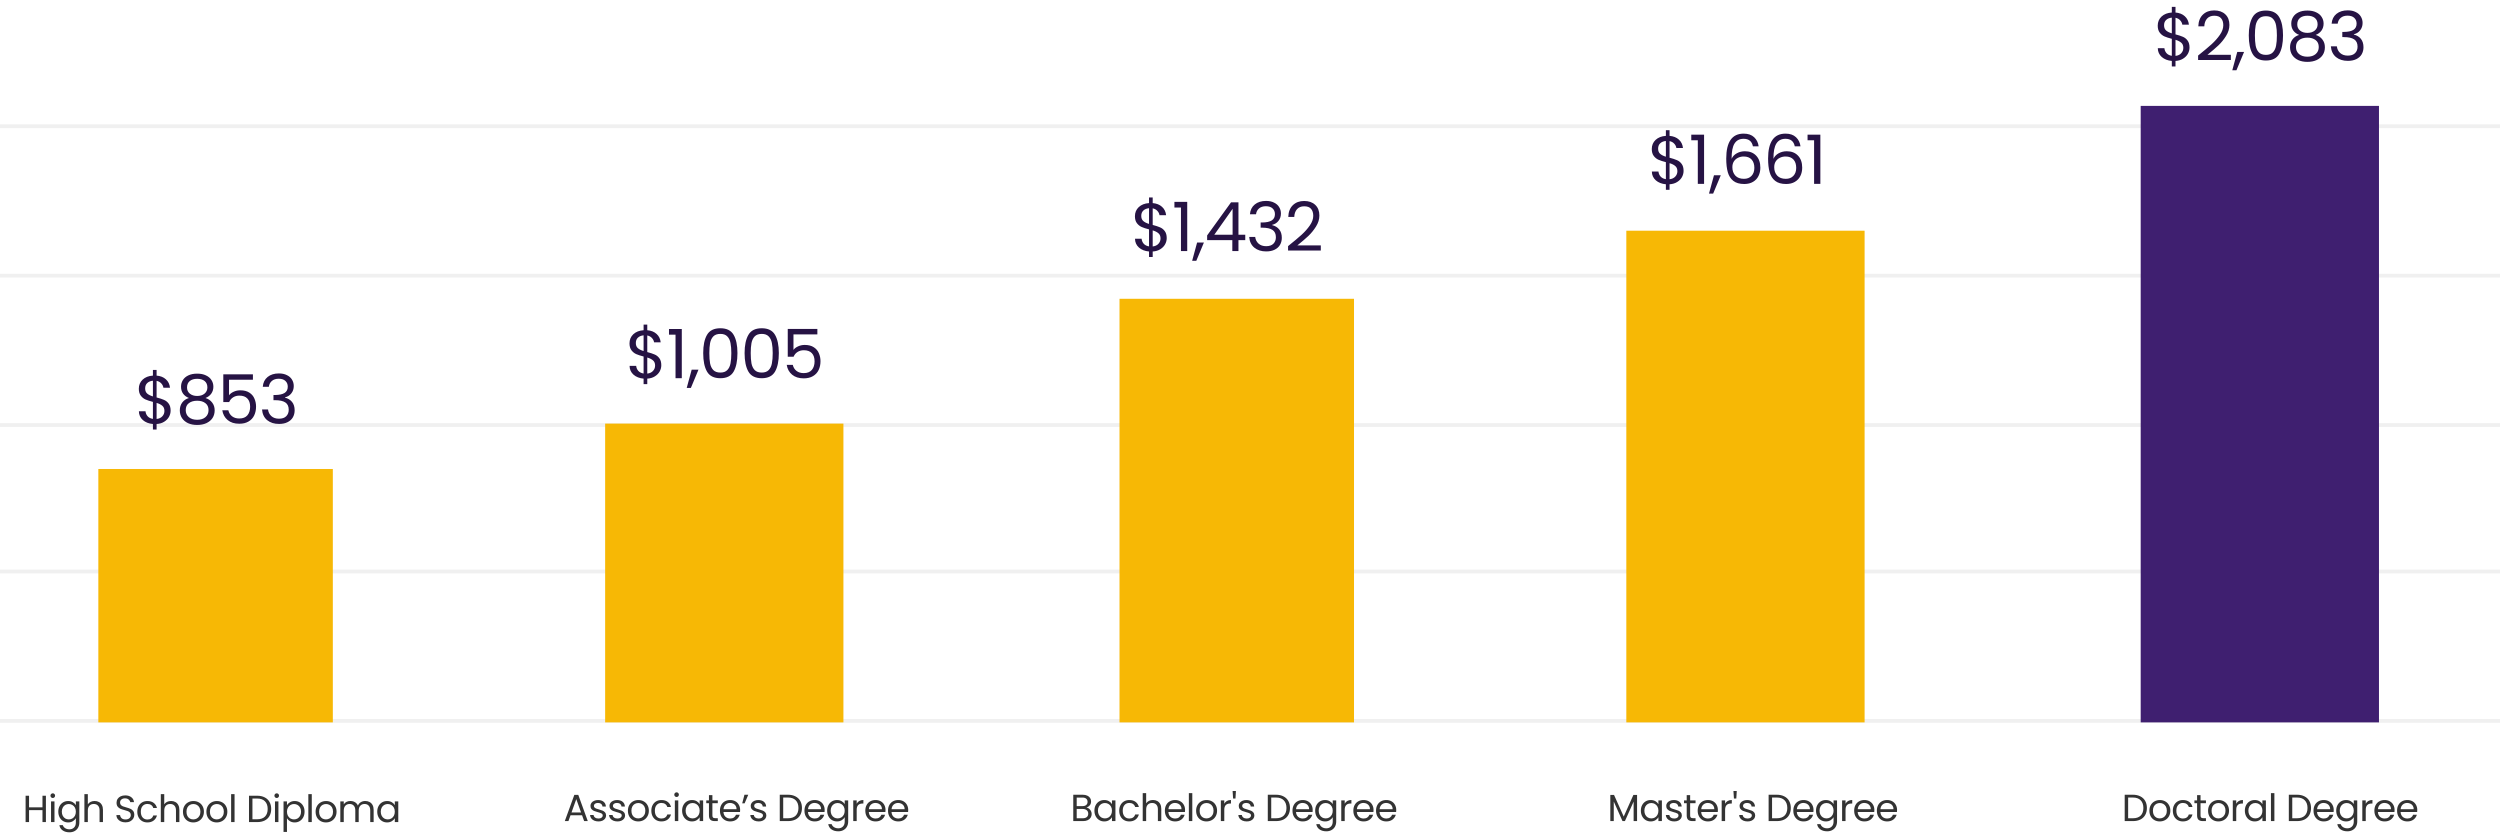
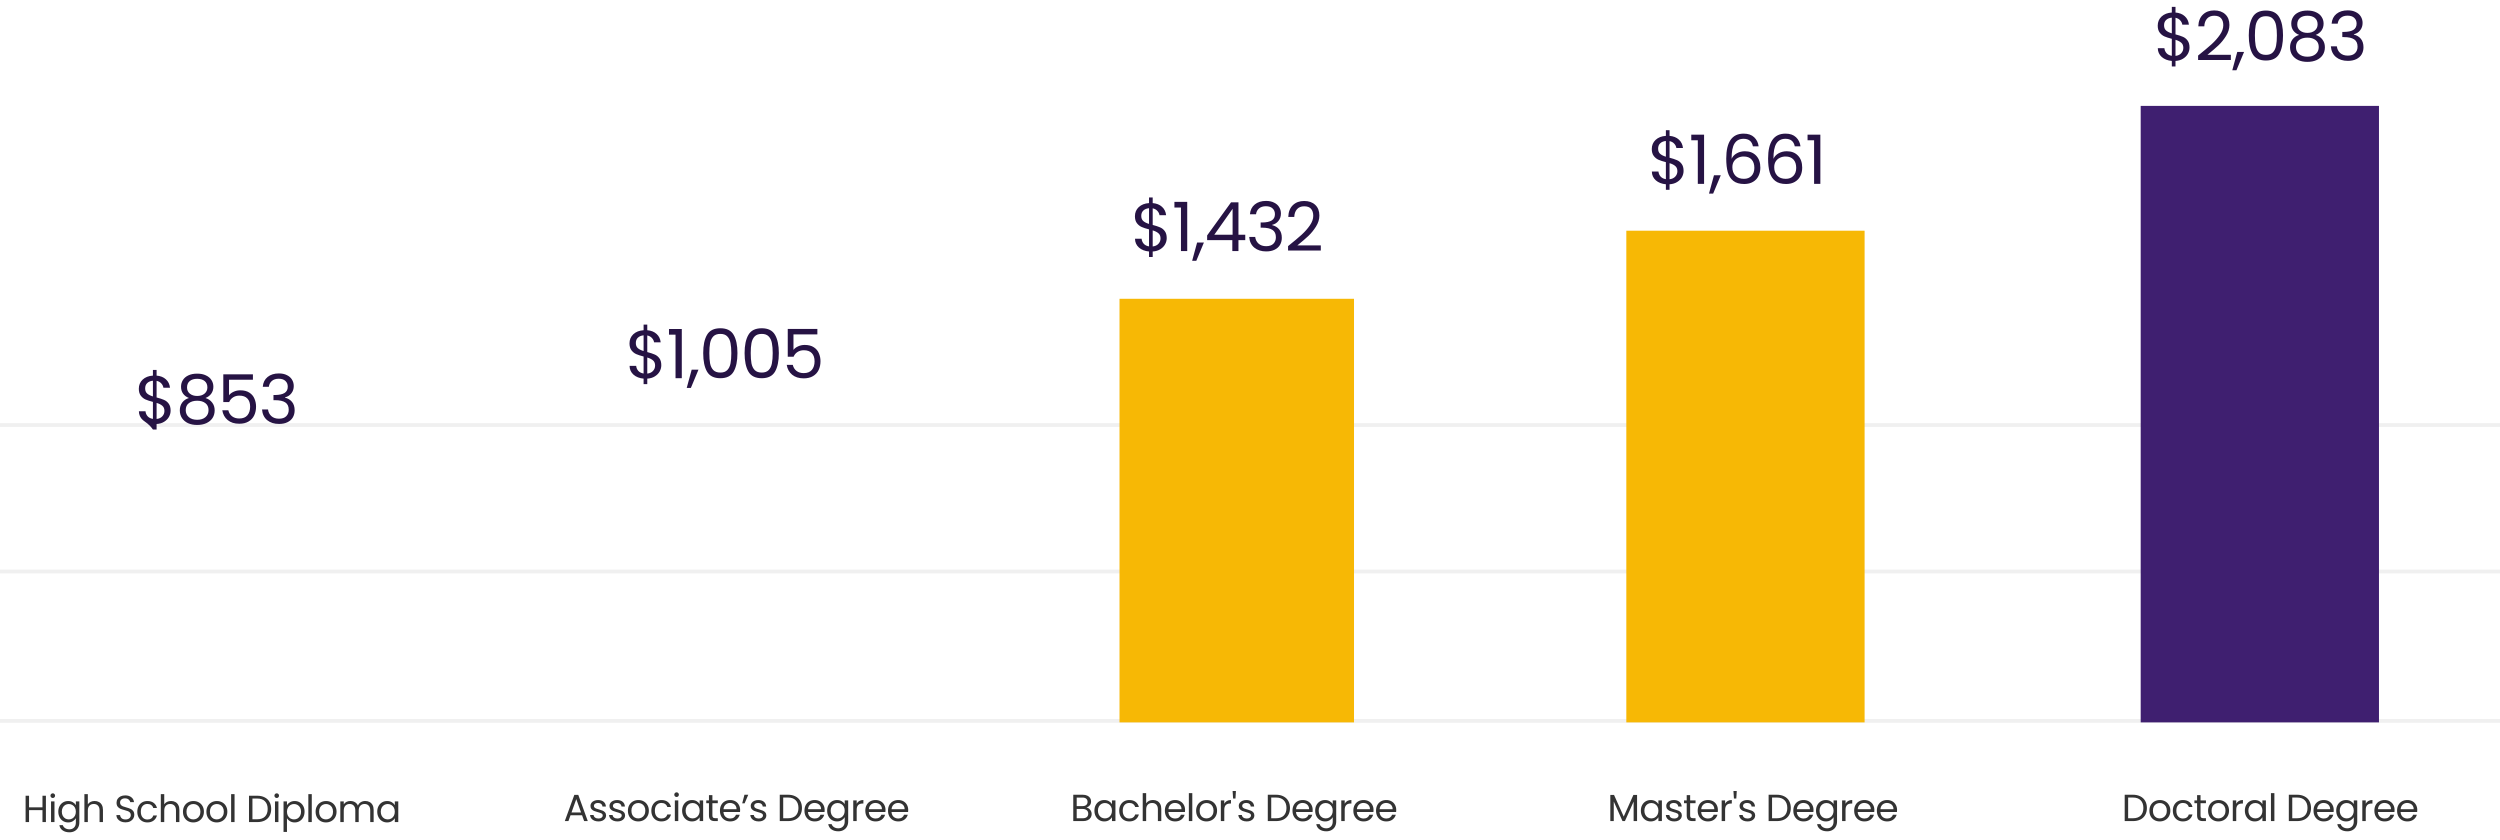
<svg xmlns="http://www.w3.org/2000/svg" width="661" height="222" viewBox="0 0 661 222" fill="none">
  <path opacity="0.3" d="M0 190.603L661 190.603" stroke="#CCCCCC" stroke-miterlimit="10" />
  <path opacity="0.3" d="M0 151.108H661" stroke="#CCCCCC" stroke-miterlimit="10" />
  <path opacity="0.3" d="M0 112.373H661" stroke="#CCCCCC" stroke-miterlimit="10" />
-   <path opacity="0.3" d="M0 72.878H661" stroke="#CCCCCC" stroke-miterlimit="10" />
-   <path opacity="0.3" d="M0 33.382H661" stroke="#CCCCCC" stroke-miterlimit="10" />
-   <rect x="26" y="124" width="62" height="67" fill="#F7B805" />
-   <rect x="160" y="112" width="63" height="79" fill="#F7B805" />
  <rect x="296" y="79" width="62" height="112" fill="#F7B805" />
  <rect x="430" y="61" width="63" height="130" fill="#F7B805" />
  <rect x="566" y="28" width="63" height="163" fill="#3F1F70" />
-   <path d="M45.111 108.562C45.111 109.138 44.967 109.69 44.679 110.218C44.391 110.734 43.965 111.166 43.401 111.514C42.849 111.862 42.183 112.06 41.403 112.108V113.566H40.431V112.108C39.339 112.012 38.451 111.664 37.767 111.064C37.083 110.452 36.735 109.678 36.723 108.742H38.469C38.517 109.246 38.703 109.684 39.027 110.056C39.363 110.428 39.831 110.662 40.431 110.758V106.258C39.627 106.054 38.979 105.844 38.487 105.628C37.995 105.412 37.575 105.076 37.227 104.62C36.879 104.164 36.705 103.552 36.705 102.784C36.705 101.812 37.041 101.008 37.713 100.372C38.397 99.736 39.303 99.382 40.431 99.31V97.816H41.403V99.31C42.423 99.394 43.245 99.724 43.869 100.3C44.493 100.864 44.853 101.602 44.949 102.514H43.203C43.143 102.094 42.957 101.716 42.645 101.38C42.333 101.032 41.919 100.804 41.403 100.696V105.088C42.195 105.292 42.837 105.502 43.329 105.718C43.833 105.922 44.253 106.252 44.589 106.708C44.937 107.164 45.111 107.782 45.111 108.562ZM38.379 102.694C38.379 103.282 38.553 103.732 38.901 104.044C39.249 104.356 39.759 104.614 40.431 104.818V100.66C39.807 100.72 39.309 100.924 38.937 101.272C38.565 101.608 38.379 102.082 38.379 102.694ZM41.403 110.776C42.051 110.704 42.555 110.47 42.915 110.074C43.287 109.678 43.473 109.204 43.473 108.652C43.473 108.064 43.293 107.614 42.933 107.302C42.573 106.978 42.063 106.72 41.403 106.528V110.776ZM49.954 105.232C49.282 104.968 48.766 104.584 48.406 104.08C48.046 103.576 47.866 102.964 47.866 102.244C47.866 101.596 48.028 101.014 48.352 100.498C48.676 99.97 49.156 99.556 49.792 99.256C50.44 98.944 51.22 98.788 52.132 98.788C53.044 98.788 53.818 98.944 54.454 99.256C55.102 99.556 55.588 99.97 55.912 100.498C56.248 101.014 56.416 101.596 56.416 102.244C56.416 102.94 56.23 103.552 55.858 104.08C55.486 104.596 54.976 104.98 54.328 105.232C55.072 105.46 55.66 105.862 56.092 106.438C56.536 107.002 56.758 107.686 56.758 108.49C56.758 109.27 56.566 109.954 56.182 110.542C55.798 111.118 55.252 111.568 54.544 111.892C53.848 112.204 53.044 112.36 52.132 112.36C51.22 112.36 50.416 112.204 49.72 111.892C49.036 111.568 48.502 111.118 48.118 110.542C47.734 109.954 47.542 109.27 47.542 108.49C47.542 107.686 47.758 106.996 48.19 106.42C48.622 105.844 49.21 105.448 49.954 105.232ZM54.832 102.442C54.832 101.71 54.592 101.146 54.112 100.75C53.632 100.354 52.972 100.156 52.132 100.156C51.304 100.156 50.65 100.354 50.17 100.75C49.69 101.146 49.45 101.716 49.45 102.46C49.45 103.132 49.696 103.672 50.188 104.08C50.692 104.488 51.34 104.692 52.132 104.692C52.936 104.692 53.584 104.488 54.076 104.08C54.58 103.66 54.832 103.114 54.832 102.442ZM52.132 105.952C51.244 105.952 50.518 106.162 49.954 106.582C49.39 106.99 49.108 107.608 49.108 108.436C49.108 109.204 49.378 109.822 49.918 110.29C50.47 110.758 51.208 110.992 52.132 110.992C53.056 110.992 53.788 110.758 54.328 110.29C54.868 109.822 55.138 109.204 55.138 108.436C55.138 107.632 54.862 107.02 54.31 106.6C53.758 106.168 53.032 105.952 52.132 105.952ZM66.872 100.408H60.554V104.512C60.83 104.128 61.238 103.816 61.778 103.576C62.318 103.324 62.9 103.198 63.524 103.198C64.52 103.198 65.33 103.408 65.954 103.828C66.578 104.236 67.022 104.77 67.286 105.43C67.562 106.078 67.7 106.768 67.7 107.5C67.7 108.364 67.538 109.138 67.214 109.822C66.89 110.506 66.392 111.046 65.72 111.442C65.06 111.838 64.238 112.036 63.254 112.036C61.994 112.036 60.974 111.712 60.194 111.064C59.414 110.416 58.94 109.552 58.772 108.472H60.374C60.53 109.156 60.86 109.69 61.364 110.074C61.868 110.458 62.504 110.65 63.272 110.65C64.22 110.65 64.934 110.368 65.414 109.804C65.894 109.228 66.134 108.472 66.134 107.536C66.134 106.6 65.894 105.88 65.414 105.376C64.934 104.86 64.226 104.602 63.29 104.602C62.654 104.602 62.096 104.758 61.616 105.07C61.148 105.37 60.806 105.784 60.59 106.312H59.042V98.968H66.872V100.408ZM69.48 102.262C69.564 101.158 69.99 100.294 70.758 99.67C71.526 99.046 72.522 98.734 73.746 98.734C74.562 98.734 75.264 98.884 75.852 99.184C76.452 99.472 76.902 99.868 77.202 100.372C77.514 100.876 77.67 101.446 77.67 102.082C77.67 102.826 77.454 103.468 77.022 104.008C76.602 104.548 76.05 104.896 75.366 105.052V105.142C76.146 105.334 76.764 105.712 77.22 106.276C77.676 106.84 77.904 107.578 77.904 108.49C77.904 109.174 77.748 109.792 77.436 110.344C77.124 110.884 76.656 111.31 76.032 111.622C75.408 111.934 74.658 112.09 73.782 112.09C72.51 112.09 71.466 111.76 70.65 111.1C69.834 110.428 69.378 109.48 69.282 108.256H70.866C70.95 108.976 71.244 109.564 71.748 110.02C72.252 110.476 72.924 110.704 73.764 110.704C74.604 110.704 75.24 110.488 75.672 110.056C76.116 109.612 76.338 109.042 76.338 108.346C76.338 107.446 76.038 106.798 75.438 106.402C74.838 106.006 73.932 105.808 72.72 105.808H72.306V104.44H72.738C73.842 104.428 74.676 104.248 75.24 103.9C75.804 103.54 76.086 102.988 76.086 102.244C76.086 101.608 75.876 101.098 75.456 100.714C75.048 100.33 74.46 100.138 73.692 100.138C72.948 100.138 72.348 100.33 71.892 100.714C71.436 101.098 71.166 101.614 71.082 102.262H69.48Z" fill="#261344" />
+   <path d="M45.111 108.562C45.111 109.138 44.967 109.69 44.679 110.218C44.391 110.734 43.965 111.166 43.401 111.514C42.849 111.862 42.183 112.06 41.403 112.108V113.566H40.431C39.339 112.012 38.451 111.664 37.767 111.064C37.083 110.452 36.735 109.678 36.723 108.742H38.469C38.517 109.246 38.703 109.684 39.027 110.056C39.363 110.428 39.831 110.662 40.431 110.758V106.258C39.627 106.054 38.979 105.844 38.487 105.628C37.995 105.412 37.575 105.076 37.227 104.62C36.879 104.164 36.705 103.552 36.705 102.784C36.705 101.812 37.041 101.008 37.713 100.372C38.397 99.736 39.303 99.382 40.431 99.31V97.816H41.403V99.31C42.423 99.394 43.245 99.724 43.869 100.3C44.493 100.864 44.853 101.602 44.949 102.514H43.203C43.143 102.094 42.957 101.716 42.645 101.38C42.333 101.032 41.919 100.804 41.403 100.696V105.088C42.195 105.292 42.837 105.502 43.329 105.718C43.833 105.922 44.253 106.252 44.589 106.708C44.937 107.164 45.111 107.782 45.111 108.562ZM38.379 102.694C38.379 103.282 38.553 103.732 38.901 104.044C39.249 104.356 39.759 104.614 40.431 104.818V100.66C39.807 100.72 39.309 100.924 38.937 101.272C38.565 101.608 38.379 102.082 38.379 102.694ZM41.403 110.776C42.051 110.704 42.555 110.47 42.915 110.074C43.287 109.678 43.473 109.204 43.473 108.652C43.473 108.064 43.293 107.614 42.933 107.302C42.573 106.978 42.063 106.72 41.403 106.528V110.776ZM49.954 105.232C49.282 104.968 48.766 104.584 48.406 104.08C48.046 103.576 47.866 102.964 47.866 102.244C47.866 101.596 48.028 101.014 48.352 100.498C48.676 99.97 49.156 99.556 49.792 99.256C50.44 98.944 51.22 98.788 52.132 98.788C53.044 98.788 53.818 98.944 54.454 99.256C55.102 99.556 55.588 99.97 55.912 100.498C56.248 101.014 56.416 101.596 56.416 102.244C56.416 102.94 56.23 103.552 55.858 104.08C55.486 104.596 54.976 104.98 54.328 105.232C55.072 105.46 55.66 105.862 56.092 106.438C56.536 107.002 56.758 107.686 56.758 108.49C56.758 109.27 56.566 109.954 56.182 110.542C55.798 111.118 55.252 111.568 54.544 111.892C53.848 112.204 53.044 112.36 52.132 112.36C51.22 112.36 50.416 112.204 49.72 111.892C49.036 111.568 48.502 111.118 48.118 110.542C47.734 109.954 47.542 109.27 47.542 108.49C47.542 107.686 47.758 106.996 48.19 106.42C48.622 105.844 49.21 105.448 49.954 105.232ZM54.832 102.442C54.832 101.71 54.592 101.146 54.112 100.75C53.632 100.354 52.972 100.156 52.132 100.156C51.304 100.156 50.65 100.354 50.17 100.75C49.69 101.146 49.45 101.716 49.45 102.46C49.45 103.132 49.696 103.672 50.188 104.08C50.692 104.488 51.34 104.692 52.132 104.692C52.936 104.692 53.584 104.488 54.076 104.08C54.58 103.66 54.832 103.114 54.832 102.442ZM52.132 105.952C51.244 105.952 50.518 106.162 49.954 106.582C49.39 106.99 49.108 107.608 49.108 108.436C49.108 109.204 49.378 109.822 49.918 110.29C50.47 110.758 51.208 110.992 52.132 110.992C53.056 110.992 53.788 110.758 54.328 110.29C54.868 109.822 55.138 109.204 55.138 108.436C55.138 107.632 54.862 107.02 54.31 106.6C53.758 106.168 53.032 105.952 52.132 105.952ZM66.872 100.408H60.554V104.512C60.83 104.128 61.238 103.816 61.778 103.576C62.318 103.324 62.9 103.198 63.524 103.198C64.52 103.198 65.33 103.408 65.954 103.828C66.578 104.236 67.022 104.77 67.286 105.43C67.562 106.078 67.7 106.768 67.7 107.5C67.7 108.364 67.538 109.138 67.214 109.822C66.89 110.506 66.392 111.046 65.72 111.442C65.06 111.838 64.238 112.036 63.254 112.036C61.994 112.036 60.974 111.712 60.194 111.064C59.414 110.416 58.94 109.552 58.772 108.472H60.374C60.53 109.156 60.86 109.69 61.364 110.074C61.868 110.458 62.504 110.65 63.272 110.65C64.22 110.65 64.934 110.368 65.414 109.804C65.894 109.228 66.134 108.472 66.134 107.536C66.134 106.6 65.894 105.88 65.414 105.376C64.934 104.86 64.226 104.602 63.29 104.602C62.654 104.602 62.096 104.758 61.616 105.07C61.148 105.37 60.806 105.784 60.59 106.312H59.042V98.968H66.872V100.408ZM69.48 102.262C69.564 101.158 69.99 100.294 70.758 99.67C71.526 99.046 72.522 98.734 73.746 98.734C74.562 98.734 75.264 98.884 75.852 99.184C76.452 99.472 76.902 99.868 77.202 100.372C77.514 100.876 77.67 101.446 77.67 102.082C77.67 102.826 77.454 103.468 77.022 104.008C76.602 104.548 76.05 104.896 75.366 105.052V105.142C76.146 105.334 76.764 105.712 77.22 106.276C77.676 106.84 77.904 107.578 77.904 108.49C77.904 109.174 77.748 109.792 77.436 110.344C77.124 110.884 76.656 111.31 76.032 111.622C75.408 111.934 74.658 112.09 73.782 112.09C72.51 112.09 71.466 111.76 70.65 111.1C69.834 110.428 69.378 109.48 69.282 108.256H70.866C70.95 108.976 71.244 109.564 71.748 110.02C72.252 110.476 72.924 110.704 73.764 110.704C74.604 110.704 75.24 110.488 75.672 110.056C76.116 109.612 76.338 109.042 76.338 108.346C76.338 107.446 76.038 106.798 75.438 106.402C74.838 106.006 73.932 105.808 72.72 105.808H72.306V104.44H72.738C73.842 104.428 74.676 104.248 75.24 103.9C75.804 103.54 76.086 102.988 76.086 102.244C76.086 101.608 75.876 101.098 75.456 100.714C75.048 100.33 74.46 100.138 73.692 100.138C72.948 100.138 72.348 100.33 71.892 100.714C71.436 101.098 71.166 101.614 71.082 102.262H69.48Z" fill="#261344" />
  <path d="M174.847 96.563C174.847 97.139 174.703 97.691 174.415 98.219C174.127 98.735 173.701 99.167 173.137 99.515C172.585 99.863 171.919 100.061 171.139 100.109V101.567H170.167V100.109C169.075 100.013 168.187 99.665 167.503 99.065C166.819 98.453 166.471 97.679 166.459 96.743H168.205C168.253 97.247 168.439 97.685 168.763 98.057C169.099 98.429 169.567 98.663 170.167 98.759V94.259C169.363 94.055 168.715 93.845 168.223 93.629C167.731 93.413 167.311 93.077 166.963 92.621C166.615 92.165 166.441 91.553 166.441 90.785C166.441 89.813 166.777 89.009 167.449 88.373C168.133 87.737 169.039 87.383 170.167 87.311V85.817H171.139V87.311C172.159 87.395 172.981 87.725 173.605 88.301C174.229 88.865 174.589 89.603 174.685 90.515H172.939C172.879 90.095 172.693 89.717 172.381 89.381C172.069 89.033 171.655 88.805 171.139 88.697V93.089C171.931 93.293 172.573 93.503 173.065 93.719C173.569 93.923 173.989 94.253 174.325 94.709C174.673 95.165 174.847 95.783 174.847 96.563ZM168.115 90.695C168.115 91.283 168.289 91.733 168.637 92.045C168.985 92.357 169.495 92.615 170.167 92.819V88.661C169.543 88.721 169.045 88.925 168.673 89.273C168.301 89.609 168.115 90.083 168.115 90.695ZM171.139 98.777C171.787 98.705 172.291 98.471 172.651 98.075C173.023 97.679 173.209 97.205 173.209 96.653C173.209 96.065 173.029 95.615 172.669 95.303C172.309 94.979 171.799 94.721 171.139 94.529V98.777ZM176.882 88.481V86.987H180.266V100.001H178.61V88.481H176.882ZM184.681 97.733L182.665 102.575H181.567L182.881 97.733H184.681ZM185.928 93.359C185.928 91.295 186.264 89.687 186.936 88.535C187.608 87.371 188.784 86.789 190.464 86.789C192.132 86.789 193.302 87.371 193.974 88.535C194.646 89.687 194.982 91.295 194.982 93.359C194.982 95.459 194.646 97.091 193.974 98.255C193.302 99.419 192.132 100.001 190.464 100.001C188.784 100.001 187.608 99.419 186.936 98.255C186.264 97.091 185.928 95.459 185.928 93.359ZM193.362 93.359C193.362 92.315 193.29 91.433 193.146 90.713C193.014 89.981 192.732 89.393 192.3 88.949C191.88 88.505 191.268 88.283 190.464 88.283C189.648 88.283 189.024 88.505 188.592 88.949C188.172 89.393 187.89 89.981 187.746 90.713C187.614 91.433 187.548 92.315 187.548 93.359C187.548 94.439 187.614 95.345 187.746 96.077C187.89 96.809 188.172 97.397 188.592 97.841C189.024 98.285 189.648 98.507 190.464 98.507C191.268 98.507 191.88 98.285 192.3 97.841C192.732 97.397 193.014 96.809 193.146 96.077C193.29 95.345 193.362 94.439 193.362 93.359ZM196.871 93.359C196.871 91.295 197.207 89.687 197.879 88.535C198.551 87.371 199.727 86.789 201.407 86.789C203.075 86.789 204.245 87.371 204.917 88.535C205.589 89.687 205.925 91.295 205.925 93.359C205.925 95.459 205.589 97.091 204.917 98.255C204.245 99.419 203.075 100.001 201.407 100.001C199.727 100.001 198.551 99.419 197.879 98.255C197.207 97.091 196.871 95.459 196.871 93.359ZM204.305 93.359C204.305 92.315 204.233 91.433 204.089 90.713C203.957 89.981 203.675 89.393 203.243 88.949C202.823 88.505 202.211 88.283 201.407 88.283C200.591 88.283 199.967 88.505 199.535 88.949C199.115 89.393 198.833 89.981 198.689 90.713C198.557 91.433 198.491 92.315 198.491 93.359C198.491 94.439 198.557 95.345 198.689 96.077C198.833 96.809 199.115 97.397 199.535 97.841C199.967 98.285 200.591 98.507 201.407 98.507C202.211 98.507 202.823 98.285 203.243 97.841C203.675 97.397 203.957 96.809 204.089 96.077C204.233 95.345 204.305 94.439 204.305 93.359ZM216.111 88.409H209.793V92.513C210.069 92.129 210.477 91.817 211.017 91.577C211.557 91.325 212.139 91.199 212.763 91.199C213.759 91.199 214.569 91.409 215.193 91.829C215.817 92.237 216.261 92.771 216.525 93.431C216.801 94.079 216.939 94.769 216.939 95.501C216.939 96.365 216.777 97.139 216.453 97.823C216.129 98.507 215.631 99.047 214.959 99.443C214.299 99.839 213.477 100.037 212.493 100.037C211.233 100.037 210.213 99.713 209.433 99.065C208.653 98.417 208.179 97.553 208.011 96.473H209.613C209.769 97.157 210.099 97.691 210.603 98.075C211.107 98.459 211.743 98.651 212.511 98.651C213.459 98.651 214.173 98.369 214.653 97.805C215.133 97.229 215.373 96.473 215.373 95.537C215.373 94.601 215.133 93.881 214.653 93.377C214.173 92.861 213.465 92.603 212.529 92.603C211.893 92.603 211.335 92.759 210.855 93.071C210.387 93.371 210.045 93.785 209.829 94.313H208.281V86.969H216.111V88.409Z" fill="#261344" />
  <path d="M308.481 62.95C308.481 63.526 308.337 64.078 308.049 64.606C307.761 65.122 307.335 65.554 306.771 65.902C306.219 66.25 305.553 66.448 304.773 66.496V67.954H303.801V66.496C302.709 66.4 301.821 66.052 301.137 65.452C300.453 64.84 300.105 64.066 300.093 63.13H301.839C301.887 63.634 302.073 64.072 302.397 64.444C302.733 64.816 303.201 65.05 303.801 65.146V60.646C302.997 60.442 302.349 60.232 301.857 60.016C301.365 59.8 300.945 59.464 300.597 59.008C300.249 58.552 300.075 57.94 300.075 57.172C300.075 56.2 300.411 55.396 301.083 54.76C301.767 54.124 302.673 53.77 303.801 53.698V52.204H304.773V53.698C305.793 53.782 306.615 54.112 307.239 54.688C307.863 55.252 308.223 55.99 308.319 56.902H306.573C306.513 56.482 306.327 56.104 306.015 55.768C305.703 55.42 305.289 55.192 304.773 55.084V59.476C305.565 59.68 306.207 59.89 306.699 60.106C307.203 60.31 307.623 60.64 307.959 61.096C308.307 61.552 308.481 62.17 308.481 62.95ZM301.749 57.082C301.749 57.67 301.923 58.12 302.271 58.432C302.619 58.744 303.129 59.002 303.801 59.206V55.048C303.177 55.108 302.679 55.312 302.307 55.66C301.935 55.996 301.749 56.47 301.749 57.082ZM304.773 65.164C305.421 65.092 305.925 64.858 306.285 64.462C306.657 64.066 306.843 63.592 306.843 63.04C306.843 62.452 306.663 62.002 306.303 61.69C305.943 61.366 305.433 61.108 304.773 60.916V65.164ZM310.517 54.868V53.374H313.901V66.388H312.245V54.868H310.517ZM318.316 64.12L316.3 68.962H315.202L316.516 64.12H318.316ZM319.167 63.49V62.248L325.485 53.5H327.447V62.068H329.247V63.49H327.447V66.388H325.827V63.49H319.167ZM325.899 55.21L321.057 62.068H325.899V55.21ZM330.487 56.65C330.571 55.546 330.997 54.682 331.765 54.058C332.533 53.434 333.529 53.122 334.753 53.122C335.569 53.122 336.271 53.272 336.859 53.572C337.459 53.86 337.909 54.256 338.209 54.76C338.521 55.264 338.677 55.834 338.677 56.47C338.677 57.214 338.461 57.856 338.029 58.396C337.609 58.936 337.057 59.284 336.373 59.44V59.53C337.153 59.722 337.771 60.1 338.227 60.664C338.683 61.228 338.911 61.966 338.911 62.878C338.911 63.562 338.755 64.18 338.443 64.732C338.131 65.272 337.663 65.698 337.039 66.01C336.415 66.322 335.665 66.478 334.789 66.478C333.517 66.478 332.473 66.148 331.657 65.488C330.841 64.816 330.385 63.868 330.289 62.644H331.873C331.957 63.364 332.251 63.952 332.755 64.408C333.259 64.864 333.931 65.092 334.771 65.092C335.611 65.092 336.247 64.876 336.679 64.444C337.123 64 337.345 63.43 337.345 62.734C337.345 61.834 337.045 61.186 336.445 60.79C335.845 60.394 334.939 60.196 333.727 60.196H333.313V58.828H333.745C334.849 58.816 335.683 58.636 336.247 58.288C336.811 57.928 337.093 57.376 337.093 56.632C337.093 55.996 336.883 55.486 336.463 55.102C336.055 54.718 335.467 54.526 334.699 54.526C333.955 54.526 333.355 54.718 332.899 55.102C332.443 55.486 332.173 56.002 332.089 56.65H330.487ZM340.564 65.074C342.088 63.85 343.282 62.848 344.146 62.068C345.01 61.276 345.736 60.454 346.324 59.602C346.924 58.738 347.224 57.892 347.224 57.064C347.224 56.284 347.032 55.672 346.648 55.228C346.276 54.772 345.67 54.544 344.83 54.544C344.014 54.544 343.378 54.802 342.922 55.318C342.478 55.822 342.238 56.5 342.202 57.352H340.618C340.666 56.008 341.074 54.97 341.842 54.238C342.61 53.506 343.6 53.14 344.812 53.14C346.048 53.14 347.026 53.482 347.746 54.166C348.478 54.85 348.844 55.792 348.844 56.992C348.844 57.988 348.544 58.96 347.944 59.908C347.356 60.844 346.684 61.672 345.928 62.392C345.172 63.1 344.206 63.928 343.03 64.876H349.222V66.244H340.564V65.074Z" fill="#261344" />
  <path d="M445.138 45.176C445.138 45.752 444.994 46.304 444.706 46.832C444.418 47.348 443.992 47.78 443.428 48.128C442.876 48.476 442.21 48.674 441.43 48.722V50.18H440.458V48.722C439.366 48.626 438.478 48.278 437.794 47.678C437.11 47.066 436.762 46.292 436.75 45.356H438.496C438.544 45.86 438.73 46.298 439.054 46.67C439.39 47.042 439.858 47.276 440.458 47.372V42.872C439.654 42.668 439.006 42.458 438.514 42.242C438.022 42.026 437.602 41.69 437.254 41.234C436.906 40.778 436.732 40.166 436.732 39.398C436.732 38.426 437.068 37.622 437.74 36.986C438.424 36.35 439.33 35.996 440.458 35.924V34.43H441.43V35.924C442.45 36.008 443.272 36.338 443.896 36.914C444.52 37.478 444.88 38.216 444.976 39.128H443.23C443.17 38.708 442.984 38.33 442.672 37.994C442.36 37.646 441.946 37.418 441.43 37.31V41.702C442.222 41.906 442.864 42.116 443.356 42.332C443.86 42.536 444.28 42.866 444.616 43.322C444.964 43.778 445.138 44.396 445.138 45.176ZM438.406 39.308C438.406 39.896 438.58 40.346 438.928 40.658C439.276 40.97 439.786 41.228 440.458 41.432V37.274C439.834 37.334 439.336 37.538 438.964 37.886C438.592 38.222 438.406 38.696 438.406 39.308ZM441.43 47.39C442.078 47.318 442.582 47.084 442.942 46.688C443.314 46.292 443.5 45.818 443.5 45.266C443.5 44.678 443.32 44.228 442.96 43.916C442.6 43.592 442.09 43.334 441.43 43.142V47.39ZM447.173 37.094V35.6H450.557V48.614H448.901V37.094H447.173ZM454.972 46.346L452.956 51.188H451.858L453.172 46.346H454.972ZM463.473 38.696C463.209 37.364 462.387 36.698 461.007 36.698C459.939 36.698 459.141 37.112 458.613 37.94C458.085 38.756 457.827 40.106 457.839 41.99C458.115 41.366 458.571 40.88 459.207 40.532C459.855 40.172 460.575 39.992 461.367 39.992C462.603 39.992 463.587 40.376 464.319 41.144C465.063 41.912 465.435 42.974 465.435 44.33C465.435 45.146 465.273 45.878 464.949 46.526C464.637 47.174 464.157 47.69 463.509 48.074C462.873 48.458 462.099 48.65 461.187 48.65C459.951 48.65 458.985 48.374 458.289 47.822C457.593 47.27 457.107 46.508 456.831 45.536C456.555 44.564 456.417 43.364 456.417 41.936C456.417 37.532 457.953 35.33 461.025 35.33C462.201 35.33 463.125 35.648 463.797 36.284C464.469 36.92 464.865 37.724 464.985 38.696H463.473ZM461.025 41.378C460.509 41.378 460.023 41.486 459.567 41.702C459.111 41.906 458.739 42.224 458.451 42.656C458.175 43.076 458.037 43.592 458.037 44.204C458.037 45.116 458.301 45.86 458.829 46.436C459.357 47 460.113 47.282 461.097 47.282C461.937 47.282 462.603 47.024 463.095 46.508C463.599 45.98 463.851 45.272 463.851 44.384C463.851 43.448 463.611 42.716 463.131 42.188C462.651 41.648 461.949 41.378 461.025 41.378ZM474.539 38.696C474.275 37.364 473.453 36.698 472.073 36.698C471.005 36.698 470.207 37.112 469.679 37.94C469.151 38.756 468.893 40.106 468.905 41.99C469.181 41.366 469.637 40.88 470.273 40.532C470.921 40.172 471.641 39.992 472.433 39.992C473.669 39.992 474.653 40.376 475.385 41.144C476.129 41.912 476.501 42.974 476.501 44.33C476.501 45.146 476.339 45.878 476.015 46.526C475.703 47.174 475.223 47.69 474.575 48.074C473.939 48.458 473.165 48.65 472.253 48.65C471.017 48.65 470.051 48.374 469.355 47.822C468.659 47.27 468.173 46.508 467.897 45.536C467.621 44.564 467.483 43.364 467.483 41.936C467.483 37.532 469.019 35.33 472.091 35.33C473.267 35.33 474.191 35.648 474.863 36.284C475.535 36.92 475.931 37.724 476.051 38.696H474.539ZM472.091 41.378C471.575 41.378 471.089 41.486 470.633 41.702C470.177 41.906 469.805 42.224 469.517 42.656C469.241 43.076 469.103 43.592 469.103 44.204C469.103 45.116 469.367 45.86 469.895 46.436C470.423 47 471.179 47.282 472.163 47.282C473.003 47.282 473.669 47.024 474.161 46.508C474.665 45.98 474.917 45.272 474.917 44.384C474.917 43.448 474.677 42.716 474.197 42.188C473.717 41.648 473.015 41.378 472.091 41.378ZM477.918 37.094V35.6H481.302V48.614H479.646V37.094H477.918Z" fill="#261344" />
  <path d="M578.909 12.563C578.909 13.139 578.765 13.691 578.477 14.219C578.189 14.735 577.763 15.167 577.199 15.515C576.647 15.863 575.981 16.061 575.201 16.109V17.567H574.229V16.109C573.137 16.013 572.249 15.665 571.565 15.065C570.881 14.453 570.533 13.679 570.521 12.743H572.267C572.315 13.247 572.501 13.685 572.825 14.057C573.161 14.429 573.629 14.663 574.229 14.759V10.259C573.425 10.055 572.777 9.845 572.285 9.629C571.793 9.413 571.373 9.077 571.025 8.621C570.677 8.165 570.503 7.553 570.503 6.785C570.503 5.813 570.839 5.009 571.511 4.373C572.195 3.737 573.101 3.383 574.229 3.311V1.817H575.201V3.311C576.221 3.395 577.043 3.725 577.667 4.301C578.291 4.865 578.651 5.603 578.747 6.515H577.001C576.941 6.095 576.755 5.717 576.443 5.381C576.131 5.033 575.717 4.805 575.201 4.697V9.089C575.993 9.293 576.635 9.503 577.127 9.719C577.631 9.923 578.051 10.253 578.387 10.709C578.735 11.165 578.909 11.783 578.909 12.563ZM572.177 6.695C572.177 7.283 572.351 7.733 572.699 8.045C573.047 8.357 573.557 8.615 574.229 8.819V4.661C573.605 4.721 573.107 4.925 572.735 5.273C572.363 5.609 572.177 6.083 572.177 6.695ZM575.201 14.777C575.849 14.705 576.353 14.471 576.713 14.075C577.085 13.679 577.271 13.205 577.271 12.653C577.271 12.065 577.091 11.615 576.731 11.303C576.371 10.979 575.861 10.721 575.201 10.529V14.777ZM581.178 14.687C582.702 13.463 583.896 12.461 584.76 11.681C585.624 10.889 586.35 10.067 586.938 9.215C587.538 8.351 587.838 7.505 587.838 6.677C587.838 5.897 587.646 5.285 587.262 4.841C586.89 4.385 586.284 4.157 585.444 4.157C584.628 4.157 583.992 4.415 583.536 4.931C583.092 5.435 582.852 6.113 582.816 6.965H581.232C581.28 5.621 581.688 4.583 582.456 3.851C583.224 3.119 584.214 2.753 585.426 2.753C586.662 2.753 587.64 3.095 588.36 3.779C589.092 4.463 589.458 5.405 589.458 6.605C589.458 7.601 589.158 8.573 588.558 9.521C587.97 10.457 587.298 11.285 586.542 12.005C585.786 12.713 584.82 13.541 583.644 14.489H589.836V15.857H581.178V14.687ZM593.332 13.733L591.316 18.575H590.218L591.532 13.733H593.332ZM594.578 9.359C594.578 7.295 594.914 5.687 595.586 4.535C596.258 3.371 597.434 2.789 599.114 2.789C600.782 2.789 601.952 3.371 602.624 4.535C603.296 5.687 603.632 7.295 603.632 9.359C603.632 11.459 603.296 13.091 602.624 14.255C601.952 15.419 600.782 16.001 599.114 16.001C597.434 16.001 596.258 15.419 595.586 14.255C594.914 13.091 594.578 11.459 594.578 9.359ZM602.012 9.359C602.012 8.315 601.94 7.433 601.796 6.713C601.664 5.981 601.382 5.393 600.95 4.949C600.53 4.505 599.918 4.283 599.114 4.283C598.298 4.283 597.674 4.505 597.242 4.949C596.822 5.393 596.54 5.981 596.396 6.713C596.264 7.433 596.198 8.315 596.198 9.359C596.198 10.439 596.264 11.345 596.396 12.077C596.54 12.809 596.822 13.397 597.242 13.841C597.674 14.285 598.298 14.507 599.114 14.507C599.918 14.507 600.53 14.285 600.95 13.841C601.382 13.397 601.664 12.809 601.796 12.077C601.94 11.345 602.012 10.439 602.012 9.359ZM607.897 9.233C607.225 8.969 606.709 8.585 606.349 8.081C605.989 7.577 605.809 6.965 605.809 6.245C605.809 5.597 605.971 5.015 606.295 4.499C606.619 3.971 607.099 3.557 607.735 3.257C608.383 2.945 609.163 2.789 610.075 2.789C610.987 2.789 611.761 2.945 612.397 3.257C613.045 3.557 613.531 3.971 613.855 4.499C614.191 5.015 614.359 5.597 614.359 6.245C614.359 6.941 614.173 7.553 613.801 8.081C613.429 8.597 612.919 8.981 612.271 9.233C613.015 9.461 613.603 9.863 614.035 10.439C614.479 11.003 614.701 11.687 614.701 12.491C614.701 13.271 614.509 13.955 614.125 14.543C613.741 15.119 613.195 15.569 612.487 15.893C611.791 16.205 610.987 16.361 610.075 16.361C609.163 16.361 608.359 16.205 607.663 15.893C606.979 15.569 606.445 15.119 606.061 14.543C605.677 13.955 605.485 13.271 605.485 12.491C605.485 11.687 605.701 10.997 606.133 10.421C606.565 9.845 607.153 9.449 607.897 9.233ZM612.775 6.443C612.775 5.711 612.535 5.147 612.055 4.751C611.575 4.355 610.915 4.157 610.075 4.157C609.247 4.157 608.593 4.355 608.113 4.751C607.633 5.147 607.393 5.717 607.393 6.461C607.393 7.133 607.639 7.673 608.131 8.081C608.635 8.489 609.283 8.693 610.075 8.693C610.879 8.693 611.527 8.489 612.019 8.081C612.523 7.661 612.775 7.115 612.775 6.443ZM610.075 9.953C609.187 9.953 608.461 10.163 607.897 10.583C607.333 10.991 607.051 11.609 607.051 12.437C607.051 13.205 607.321 13.823 607.861 14.291C608.413 14.759 609.151 14.993 610.075 14.993C610.999 14.993 611.731 14.759 612.271 14.291C612.811 13.823 613.081 13.205 613.081 12.437C613.081 11.633 612.805 11.021 612.253 10.601C611.701 10.169 610.975 9.953 610.075 9.953ZM616.48 6.263C616.564 5.159 616.99 4.295 617.758 3.671C618.526 3.047 619.522 2.735 620.746 2.735C621.562 2.735 622.264 2.885 622.852 3.185C623.452 3.473 623.902 3.869 624.202 4.373C624.514 4.877 624.67 5.447 624.67 6.083C624.67 6.827 624.454 7.469 624.022 8.009C623.602 8.549 623.05 8.897 622.366 9.053V9.143C623.146 9.335 623.764 9.713 624.22 10.277C624.676 10.841 624.904 11.579 624.904 12.491C624.904 13.175 624.748 13.793 624.436 14.345C624.124 14.885 623.656 15.311 623.032 15.623C622.408 15.935 621.658 16.091 620.782 16.091C619.51 16.091 618.466 15.761 617.65 15.101C616.834 14.429 616.378 13.481 616.282 12.257H617.866C617.95 12.977 618.244 13.565 618.748 14.021C619.252 14.477 619.924 14.705 620.764 14.705C621.604 14.705 622.24 14.489 622.672 14.057C623.116 13.613 623.338 13.043 623.338 12.347C623.338 11.447 623.038 10.799 622.438 10.403C621.838 10.007 620.932 9.809 619.72 9.809H619.306V8.441H619.738C620.842 8.429 621.676 8.249 622.24 7.901C622.804 7.541 623.086 6.989 623.086 6.245C623.086 5.609 622.876 5.099 622.456 4.715C622.048 4.331 621.46 4.139 620.692 4.139C619.948 4.139 619.348 4.331 618.892 4.715C618.436 5.099 618.166 5.615 618.082 6.263H616.48Z" fill="#261344" />
  <path d="M12.14 210.392V217.362H11.23V214.202H7.68V217.362H6.77V210.392H7.68V213.452H11.23V210.392H12.14ZM13.964 210.992C13.79 210.992 13.644 210.932 13.524 210.812C13.404 210.692 13.344 210.545 13.344 210.372C13.344 210.198 13.404 210.052 13.524 209.932C13.644 209.812 13.79 209.752 13.964 209.752C14.13 209.752 14.271 209.812 14.384 209.932C14.504 210.052 14.564 210.198 14.564 210.372C14.564 210.545 14.504 210.692 14.384 210.812C14.271 210.932 14.13 210.992 13.964 210.992ZM14.404 211.882V217.362H13.494V211.882H14.404ZM18.015 211.792C18.488 211.792 18.901 211.895 19.255 212.102C19.615 212.308 19.881 212.568 20.055 212.882V211.882H20.975V217.482C20.975 217.982 20.868 218.425 20.655 218.812C20.441 219.205 20.135 219.512 19.735 219.732C19.341 219.952 18.881 220.062 18.355 220.062C17.635 220.062 17.035 219.892 16.555 219.552C16.075 219.212 15.791 218.748 15.705 218.162H16.605C16.705 218.495 16.911 218.762 17.225 218.962C17.538 219.168 17.915 219.272 18.355 219.272C18.855 219.272 19.261 219.115 19.575 218.802C19.895 218.488 20.055 218.048 20.055 217.482V216.332C19.875 216.652 19.608 216.918 19.255 217.132C18.901 217.345 18.488 217.452 18.015 217.452C17.528 217.452 17.085 217.332 16.685 217.092C16.291 216.852 15.981 216.515 15.755 216.082C15.528 215.648 15.415 215.155 15.415 214.602C15.415 214.042 15.528 213.552 15.755 213.132C15.981 212.705 16.291 212.375 16.685 212.142C17.085 211.908 17.528 211.792 18.015 211.792ZM20.055 214.612C20.055 214.198 19.971 213.838 19.805 213.532C19.638 213.225 19.411 212.992 19.125 212.832C18.845 212.665 18.535 212.582 18.195 212.582C17.855 212.582 17.545 212.662 17.265 212.822C16.985 212.982 16.761 213.215 16.595 213.522C16.428 213.828 16.345 214.188 16.345 214.602C16.345 215.022 16.428 215.388 16.595 215.702C16.761 216.008 16.985 216.245 17.265 216.412C17.545 216.572 17.855 216.652 18.195 216.652C18.535 216.652 18.845 216.572 19.125 216.412C19.411 216.245 19.638 216.008 19.805 215.702C19.971 215.388 20.055 215.025 20.055 214.612ZM25.033 211.782C25.446 211.782 25.819 211.872 26.153 212.052C26.486 212.225 26.746 212.488 26.933 212.842C27.126 213.195 27.223 213.625 27.223 214.132V217.362H26.323V214.262C26.323 213.715 26.186 213.298 25.913 213.012C25.639 212.718 25.266 212.572 24.793 212.572C24.313 212.572 23.929 212.722 23.643 213.022C23.363 213.322 23.223 213.758 23.223 214.332V217.362H22.313V209.962H23.223V212.662C23.403 212.382 23.649 212.165 23.963 212.012C24.283 211.858 24.639 211.782 25.033 211.782ZM33.185 217.432C32.725 217.432 32.312 217.352 31.945 217.192C31.585 217.025 31.302 216.798 31.095 216.512C30.888 216.218 30.782 215.882 30.775 215.502H31.745C31.778 215.828 31.912 216.105 32.145 216.332C32.385 216.552 32.732 216.662 33.185 216.662C33.618 216.662 33.958 216.555 34.205 216.342C34.458 216.122 34.585 215.842 34.585 215.502C34.585 215.235 34.512 215.018 34.365 214.852C34.218 214.685 34.035 214.558 33.815 214.472C33.595 214.385 33.298 214.292 32.925 214.192C32.465 214.072 32.095 213.952 31.815 213.832C31.542 213.712 31.305 213.525 31.105 213.272C30.912 213.012 30.815 212.665 30.815 212.232C30.815 211.852 30.912 211.515 31.105 211.222C31.298 210.928 31.568 210.702 31.915 210.542C32.268 210.382 32.672 210.302 33.125 210.302C33.778 210.302 34.312 210.465 34.725 210.792C35.145 211.118 35.382 211.552 35.435 212.092H34.435C34.402 211.825 34.262 211.592 34.015 211.392C33.768 211.185 33.442 211.082 33.035 211.082C32.655 211.082 32.345 211.182 32.105 211.382C31.865 211.575 31.745 211.848 31.745 212.202C31.745 212.455 31.815 212.662 31.955 212.822C32.102 212.982 32.278 213.105 32.485 213.192C32.698 213.272 32.995 213.365 33.375 213.472C33.835 213.598 34.205 213.725 34.485 213.852C34.765 213.972 35.005 214.162 35.205 214.422C35.405 214.675 35.505 215.022 35.505 215.462C35.505 215.802 35.415 216.122 35.235 216.422C35.055 216.722 34.788 216.965 34.435 217.152C34.082 217.338 33.665 217.432 33.185 217.432ZM36.304 214.612C36.304 214.045 36.418 213.552 36.644 213.132C36.871 212.705 37.184 212.375 37.584 212.142C37.991 211.908 38.454 211.792 38.974 211.792C39.648 211.792 40.201 211.955 40.634 212.282C41.074 212.608 41.364 213.062 41.504 213.642H40.524C40.431 213.308 40.248 213.045 39.974 212.852C39.708 212.658 39.374 212.562 38.974 212.562C38.454 212.562 38.034 212.742 37.714 213.102C37.394 213.455 37.234 213.958 37.234 214.612C37.234 215.272 37.394 215.782 37.714 216.142C38.034 216.502 38.454 216.682 38.974 216.682C39.374 216.682 39.708 216.588 39.974 216.402C40.241 216.215 40.424 215.948 40.524 215.602H41.504C41.358 216.162 41.064 216.612 40.624 216.952C40.184 217.285 39.634 217.452 38.974 217.452C38.454 217.452 37.991 217.335 37.584 217.102C37.184 216.868 36.871 216.538 36.644 216.112C36.418 215.685 36.304 215.185 36.304 214.612ZM45.238 211.782C45.652 211.782 46.025 211.872 46.358 212.052C46.692 212.225 46.952 212.488 47.138 212.842C47.332 213.195 47.428 213.625 47.428 214.132V217.362H46.528V214.262C46.528 213.715 46.392 213.298 46.118 213.012C45.845 212.718 45.472 212.572 44.998 212.572C44.518 212.572 44.135 212.722 43.848 213.022C43.568 213.322 43.428 213.758 43.428 214.332V217.362H42.518V209.962H43.428V212.662C43.608 212.382 43.855 212.165 44.168 212.012C44.488 211.858 44.845 211.782 45.238 211.782ZM51.105 217.452C50.592 217.452 50.125 217.335 49.705 217.102C49.292 216.868 48.965 216.538 48.725 216.112C48.492 215.678 48.375 215.178 48.375 214.612C48.375 214.052 48.495 213.558 48.735 213.132C48.982 212.698 49.315 212.368 49.735 212.142C50.155 211.908 50.625 211.792 51.145 211.792C51.665 211.792 52.135 211.908 52.555 212.142C52.975 212.368 53.305 212.695 53.545 213.122C53.792 213.548 53.915 214.045 53.915 214.612C53.915 215.178 53.788 215.678 53.535 216.112C53.288 216.538 52.952 216.868 52.525 217.102C52.098 217.335 51.625 217.452 51.105 217.452ZM51.105 216.652C51.432 216.652 51.738 216.575 52.025 216.422C52.312 216.268 52.542 216.038 52.715 215.732C52.895 215.425 52.985 215.052 52.985 214.612C52.985 214.172 52.898 213.798 52.725 213.492C52.552 213.185 52.325 212.958 52.045 212.812C51.765 212.658 51.462 212.582 51.135 212.582C50.802 212.582 50.495 212.658 50.215 212.812C49.942 212.958 49.722 213.185 49.555 213.492C49.388 213.798 49.305 214.172 49.305 214.612C49.305 215.058 49.385 215.435 49.545 215.742C49.712 216.048 49.932 216.278 50.205 216.432C50.478 216.578 50.778 216.652 51.105 216.652ZM57.301 217.452C56.788 217.452 56.321 217.335 55.901 217.102C55.488 216.868 55.161 216.538 54.921 216.112C54.688 215.678 54.571 215.178 54.571 214.612C54.571 214.052 54.691 213.558 54.931 213.132C55.178 212.698 55.511 212.368 55.931 212.142C56.351 211.908 56.821 211.792 57.341 211.792C57.861 211.792 58.331 211.908 58.751 212.142C59.171 212.368 59.501 212.695 59.741 213.122C59.988 213.548 60.111 214.045 60.111 214.612C60.111 215.178 59.985 215.678 59.731 216.112C59.485 216.538 59.148 216.868 58.721 217.102C58.295 217.335 57.821 217.452 57.301 217.452ZM57.301 216.652C57.628 216.652 57.935 216.575 58.221 216.422C58.508 216.268 58.738 216.038 58.911 215.732C59.091 215.425 59.181 215.052 59.181 214.612C59.181 214.172 59.095 213.798 58.921 213.492C58.748 213.185 58.521 212.958 58.241 212.812C57.961 212.658 57.658 212.582 57.331 212.582C56.998 212.582 56.691 212.658 56.411 212.812C56.138 212.958 55.918 213.185 55.751 213.492C55.585 213.798 55.501 214.172 55.501 214.612C55.501 215.058 55.581 215.435 55.741 215.742C55.908 216.048 56.128 216.278 56.401 216.432C56.675 216.578 56.975 216.652 57.301 216.652ZM62.018 209.962V217.362H61.108V209.962H62.018ZM68.005 210.392C68.765 210.392 69.421 210.535 69.975 210.822C70.535 211.102 70.962 211.505 71.255 212.032C71.555 212.558 71.705 213.178 71.705 213.892C71.705 214.605 71.555 215.225 71.255 215.752C70.962 216.272 70.535 216.672 69.975 216.952C69.421 217.225 68.765 217.362 68.005 217.362H65.835V210.392H68.005ZM68.005 216.612C68.905 216.612 69.591 216.375 70.065 215.902C70.538 215.422 70.775 214.752 70.775 213.892C70.775 213.025 70.535 212.348 70.055 211.862C69.582 211.375 68.898 211.132 68.005 211.132H66.745V216.612H68.005ZM73.175 210.992C73.002 210.992 72.855 210.932 72.735 210.812C72.615 210.692 72.555 210.545 72.555 210.372C72.555 210.198 72.615 210.052 72.735 209.932C72.855 209.812 73.002 209.752 73.175 209.752C73.342 209.752 73.482 209.812 73.595 209.932C73.715 210.052 73.775 210.198 73.775 210.372C73.775 210.545 73.715 210.692 73.595 210.812C73.482 210.932 73.342 210.992 73.175 210.992ZM73.615 211.882V217.362H72.705V211.882H73.615ZM75.876 212.892C76.056 212.578 76.323 212.318 76.676 212.112C77.036 211.898 77.453 211.792 77.926 211.792C78.413 211.792 78.853 211.908 79.246 212.142C79.646 212.375 79.959 212.705 80.186 213.132C80.413 213.552 80.526 214.042 80.526 214.602C80.526 215.155 80.413 215.648 80.186 216.082C79.959 216.515 79.646 216.852 79.246 217.092C78.853 217.332 78.413 217.452 77.926 217.452C77.459 217.452 77.046 217.348 76.686 217.142C76.333 216.928 76.063 216.665 75.876 216.352V219.962H74.966V211.882H75.876V212.892ZM79.596 214.602C79.596 214.188 79.513 213.828 79.346 213.522C79.179 213.215 78.953 212.982 78.666 212.822C78.386 212.662 78.076 212.582 77.736 212.582C77.403 212.582 77.093 212.665 76.806 212.832C76.526 212.992 76.299 213.228 76.126 213.542C75.959 213.848 75.876 214.205 75.876 214.612C75.876 215.025 75.959 215.388 76.126 215.702C76.299 216.008 76.526 216.245 76.806 216.412C77.093 216.572 77.403 216.652 77.736 216.652C78.076 216.652 78.386 216.572 78.666 216.412C78.953 216.245 79.179 216.008 79.346 215.702C79.513 215.388 79.596 215.022 79.596 214.602ZM82.434 209.962V217.362H81.524V209.962H82.434ZM86.175 217.452C85.662 217.452 85.195 217.335 84.775 217.102C84.362 216.868 84.035 216.538 83.795 216.112C83.561 215.678 83.445 215.178 83.445 214.612C83.445 214.052 83.565 213.558 83.805 213.132C84.052 212.698 84.385 212.368 84.805 212.142C85.225 211.908 85.695 211.792 86.215 211.792C86.735 211.792 87.205 211.908 87.625 212.142C88.045 212.368 88.375 212.695 88.615 213.122C88.862 213.548 88.985 214.045 88.985 214.612C88.985 215.178 88.858 215.678 88.605 216.112C88.358 216.538 88.022 216.868 87.595 217.102C87.168 217.335 86.695 217.452 86.175 217.452ZM86.175 216.652C86.501 216.652 86.808 216.575 87.095 216.422C87.382 216.268 87.612 216.038 87.785 215.732C87.965 215.425 88.055 215.052 88.055 214.612C88.055 214.172 87.968 213.798 87.795 213.492C87.621 213.185 87.395 212.958 87.115 212.812C86.835 212.658 86.531 212.582 86.205 212.582C85.871 212.582 85.565 212.658 85.285 212.812C85.011 212.958 84.791 213.185 84.625 213.492C84.458 213.798 84.375 214.172 84.375 214.612C84.375 215.058 84.455 215.435 84.615 215.742C84.781 216.048 85.001 216.278 85.275 216.432C85.548 216.578 85.848 216.652 86.175 216.652ZM96.571 211.782C96.998 211.782 97.378 211.872 97.711 212.052C98.045 212.225 98.308 212.488 98.501 212.842C98.695 213.195 98.791 213.625 98.791 214.132V217.362H97.891V214.262C97.891 213.715 97.755 213.298 97.481 213.012C97.215 212.718 96.851 212.572 96.391 212.572C95.918 212.572 95.541 212.725 95.261 213.032C94.981 213.332 94.841 213.768 94.841 214.342V217.362H93.941V214.262C93.941 213.715 93.805 213.298 93.531 213.012C93.265 212.718 92.901 212.572 92.441 212.572C91.968 212.572 91.591 212.725 91.311 213.032C91.031 213.332 90.891 213.768 90.891 214.342V217.362H89.981V211.882H90.891V212.672C91.071 212.385 91.311 212.165 91.611 212.012C91.918 211.858 92.255 211.782 92.621 211.782C93.081 211.782 93.488 211.885 93.841 212.092C94.195 212.298 94.458 212.602 94.631 213.002C94.785 212.615 95.038 212.315 95.391 212.102C95.745 211.888 96.138 211.782 96.571 211.782ZM99.744 214.602C99.744 214.042 99.857 213.552 100.084 213.132C100.311 212.705 100.621 212.375 101.014 212.142C101.414 211.908 101.857 211.792 102.344 211.792C102.824 211.792 103.241 211.895 103.594 212.102C103.947 212.308 104.211 212.568 104.384 212.882V211.882H105.304V217.362H104.384V216.342C104.204 216.662 103.934 216.928 103.574 217.142C103.221 217.348 102.807 217.452 102.334 217.452C101.847 217.452 101.407 217.332 101.014 217.092C100.621 216.852 100.311 216.515 100.084 216.082C99.857 215.648 99.744 215.155 99.744 214.602ZM104.384 214.612C104.384 214.198 104.301 213.838 104.134 213.532C103.967 213.225 103.741 212.992 103.454 212.832C103.174 212.665 102.864 212.582 102.524 212.582C102.184 212.582 101.874 212.662 101.594 212.822C101.314 212.982 101.091 213.215 100.924 213.522C100.757 213.828 100.674 214.188 100.674 214.602C100.674 215.022 100.757 215.388 100.924 215.702C101.091 216.008 101.314 216.245 101.594 216.412C101.874 216.572 102.184 216.652 102.524 216.652C102.864 216.652 103.174 216.572 103.454 216.412C103.741 216.245 103.967 216.008 104.134 215.702C104.301 215.388 104.384 215.025 104.384 214.612Z" fill="#333333" />
  <path d="M153.89 215.548H150.85L150.29 217.098H149.33L151.85 210.168H152.9L155.41 217.098H154.45L153.89 215.548ZM153.63 214.808L152.37 211.288L151.11 214.808H153.63ZM158.248 217.188C157.828 217.188 157.452 217.118 157.118 216.978C156.785 216.831 156.522 216.631 156.328 216.378C156.135 216.118 156.028 215.821 156.008 215.488H156.948C156.975 215.761 157.102 215.985 157.328 216.158C157.562 216.331 157.865 216.418 158.238 216.418C158.585 216.418 158.858 216.341 159.058 216.188C159.258 216.035 159.358 215.841 159.358 215.608C159.358 215.368 159.252 215.191 159.038 215.078C158.825 214.958 158.495 214.841 158.048 214.728C157.642 214.621 157.308 214.515 157.048 214.408C156.795 214.295 156.575 214.131 156.388 213.918C156.208 213.698 156.118 213.411 156.118 213.058C156.118 212.778 156.202 212.521 156.368 212.288C156.535 212.055 156.772 211.871 157.078 211.738C157.385 211.598 157.735 211.528 158.128 211.528C158.735 211.528 159.225 211.681 159.598 211.988C159.972 212.295 160.172 212.715 160.198 213.248H159.288C159.268 212.961 159.152 212.731 158.938 212.558C158.732 212.385 158.452 212.298 158.098 212.298C157.772 212.298 157.512 212.368 157.318 212.508C157.125 212.648 157.028 212.831 157.028 213.058C157.028 213.238 157.085 213.388 157.198 213.508C157.318 213.621 157.465 213.715 157.638 213.788C157.818 213.855 158.065 213.931 158.378 214.018C158.772 214.125 159.092 214.231 159.338 214.338C159.585 214.438 159.795 214.591 159.968 214.798C160.148 215.005 160.242 215.275 160.248 215.608C160.248 215.908 160.165 216.178 159.998 216.418C159.832 216.658 159.595 216.848 159.288 216.988C158.988 217.121 158.642 217.188 158.248 217.188ZM163.273 217.188C162.853 217.188 162.476 217.118 162.143 216.978C161.81 216.831 161.546 216.631 161.353 216.378C161.16 216.118 161.053 215.821 161.033 215.488H161.973C162 215.761 162.126 215.985 162.353 216.158C162.586 216.331 162.89 216.418 163.263 216.418C163.61 216.418 163.883 216.341 164.083 216.188C164.283 216.035 164.383 215.841 164.383 215.608C164.383 215.368 164.276 215.191 164.063 215.078C163.85 214.958 163.52 214.841 163.073 214.728C162.666 214.621 162.333 214.515 162.073 214.408C161.82 214.295 161.6 214.131 161.413 213.918C161.233 213.698 161.143 213.411 161.143 213.058C161.143 212.778 161.226 212.521 161.393 212.288C161.56 212.055 161.796 211.871 162.103 211.738C162.41 211.598 162.76 211.528 163.153 211.528C163.76 211.528 164.25 211.681 164.623 211.988C164.996 212.295 165.196 212.715 165.223 213.248H164.313C164.293 212.961 164.176 212.731 163.963 212.558C163.756 212.385 163.476 212.298 163.123 212.298C162.796 212.298 162.536 212.368 162.343 212.508C162.15 212.648 162.053 212.831 162.053 213.058C162.053 213.238 162.11 213.388 162.223 213.508C162.343 213.621 162.49 213.715 162.663 213.788C162.843 213.855 163.09 213.931 163.403 214.018C163.796 214.125 164.116 214.231 164.363 214.338C164.61 214.438 164.82 214.591 164.993 214.798C165.173 215.005 165.266 215.275 165.273 215.608C165.273 215.908 165.19 216.178 165.023 216.418C164.856 216.658 164.62 216.848 164.313 216.988C164.013 217.121 163.666 217.188 163.273 217.188ZM168.747 217.188C168.234 217.188 167.767 217.071 167.347 216.838C166.934 216.605 166.607 216.275 166.367 215.848C166.134 215.415 166.017 214.915 166.017 214.348C166.017 213.788 166.137 213.295 166.377 212.868C166.624 212.435 166.957 212.105 167.377 211.878C167.797 211.645 168.267 211.528 168.787 211.528C169.307 211.528 169.777 211.645 170.197 211.878C170.618 212.105 170.947 212.431 171.187 212.858C171.434 213.285 171.557 213.781 171.557 214.348C171.557 214.915 171.431 215.415 171.177 215.848C170.931 216.275 170.594 216.605 170.167 216.838C169.741 217.071 169.267 217.188 168.747 217.188ZM168.747 216.388C169.074 216.388 169.381 216.311 169.667 216.158C169.954 216.005 170.184 215.775 170.357 215.468C170.537 215.161 170.627 214.788 170.627 214.348C170.627 213.908 170.541 213.535 170.367 213.228C170.194 212.921 169.967 212.695 169.687 212.548C169.407 212.395 169.104 212.318 168.777 212.318C168.444 212.318 168.137 212.395 167.857 212.548C167.584 212.695 167.364 212.921 167.197 213.228C167.031 213.535 166.947 213.908 166.947 214.348C166.947 214.795 167.027 215.171 167.187 215.478C167.354 215.785 167.574 216.015 167.847 216.168C168.121 216.315 168.421 216.388 168.747 216.388ZM172.214 214.348C172.214 213.781 172.327 213.288 172.554 212.868C172.781 212.441 173.094 212.111 173.494 211.878C173.901 211.645 174.364 211.528 174.884 211.528C175.557 211.528 176.111 211.691 176.544 212.018C176.984 212.345 177.274 212.798 177.414 213.378H176.434C176.341 213.045 176.157 212.781 175.884 212.588C175.617 212.395 175.284 212.298 174.884 212.298C174.364 212.298 173.944 212.478 173.624 212.838C173.304 213.191 173.144 213.695 173.144 214.348C173.144 215.008 173.304 215.518 173.624 215.878C173.944 216.238 174.364 216.418 174.884 216.418C175.284 216.418 175.617 216.325 175.884 216.138C176.151 215.951 176.334 215.685 176.434 215.338H177.414C177.267 215.898 176.974 216.348 176.534 216.688C176.094 217.021 175.544 217.188 174.884 217.188C174.364 217.188 173.901 217.071 173.494 216.838C173.094 216.605 172.781 216.275 172.554 215.848C172.327 215.421 172.214 214.921 172.214 214.348ZM178.898 210.728C178.725 210.728 178.578 210.668 178.458 210.548C178.338 210.428 178.278 210.281 178.278 210.108C178.278 209.935 178.338 209.788 178.458 209.668C178.578 209.548 178.725 209.488 178.898 209.488C179.065 209.488 179.205 209.548 179.318 209.668C179.438 209.788 179.498 209.935 179.498 210.108C179.498 210.281 179.438 210.428 179.318 210.548C179.205 210.668 179.065 210.728 178.898 210.728ZM179.338 211.618V217.098H178.428V211.618H179.338ZM180.349 214.338C180.349 213.778 180.462 213.288 180.689 212.868C180.916 212.441 181.226 212.111 181.619 211.878C182.019 211.645 182.462 211.528 182.949 211.528C183.429 211.528 183.846 211.631 184.199 211.838C184.552 212.045 184.816 212.305 184.989 212.618V211.618H185.909V217.098H184.989V216.078C184.809 216.398 184.539 216.665 184.179 216.878C183.826 217.085 183.412 217.188 182.939 217.188C182.452 217.188 182.012 217.068 181.619 216.828C181.226 216.588 180.916 216.251 180.689 215.818C180.462 215.385 180.349 214.891 180.349 214.338ZM184.989 214.348C184.989 213.935 184.906 213.575 184.739 213.268C184.572 212.961 184.346 212.728 184.059 212.568C183.779 212.401 183.469 212.318 183.129 212.318C182.789 212.318 182.479 212.398 182.199 212.558C181.919 212.718 181.696 212.951 181.529 213.258C181.362 213.565 181.279 213.925 181.279 214.338C181.279 214.758 181.362 215.125 181.529 215.438C181.696 215.745 181.919 215.981 182.199 216.148C182.479 216.308 182.789 216.388 183.129 216.388C183.469 216.388 183.779 216.308 184.059 216.148C184.346 215.981 184.572 215.745 184.739 215.438C184.906 215.125 184.989 214.761 184.989 214.348ZM188.357 212.368V215.598C188.357 215.865 188.414 216.055 188.527 216.168C188.64 216.275 188.837 216.328 189.117 216.328H189.787V217.098H188.967C188.46 217.098 188.08 216.981 187.827 216.748C187.574 216.515 187.447 216.131 187.447 215.598V212.368H186.737V211.618H187.447V210.238H188.357V211.618H189.787V212.368H188.357ZM195.69 214.148C195.69 214.321 195.68 214.505 195.66 214.698H191.28C191.313 215.238 191.496 215.661 191.83 215.968C192.17 216.268 192.58 216.418 193.06 216.418C193.453 216.418 193.78 216.328 194.04 216.148C194.306 215.961 194.493 215.715 194.6 215.408H195.58C195.433 215.935 195.14 216.365 194.7 216.698C194.26 217.025 193.713 217.188 193.06 217.188C192.54 217.188 192.073 217.071 191.66 216.838C191.253 216.605 190.933 216.275 190.7 215.848C190.466 215.415 190.35 214.915 190.35 214.348C190.35 213.781 190.463 213.285 190.69 212.858C190.916 212.431 191.233 212.105 191.64 211.878C192.053 211.645 192.526 211.528 193.06 211.528C193.58 211.528 194.04 211.641 194.44 211.868C194.84 212.095 195.146 212.408 195.36 212.808C195.58 213.201 195.69 213.648 195.69 214.148ZM194.75 213.958C194.75 213.611 194.673 213.315 194.52 213.068C194.366 212.815 194.156 212.625 193.89 212.498C193.63 212.365 193.34 212.298 193.02 212.298C192.56 212.298 192.166 212.445 191.84 212.738C191.52 213.031 191.336 213.438 191.29 213.958H194.75ZM196.831 210.128H197.841L196.881 212.398H196.241L196.831 210.128ZM200.618 217.188C200.198 217.188 199.822 217.118 199.488 216.978C199.155 216.831 198.892 216.631 198.698 216.378C198.505 216.118 198.398 215.821 198.378 215.488H199.318C199.345 215.761 199.472 215.985 199.698 216.158C199.932 216.331 200.235 216.418 200.608 216.418C200.955 216.418 201.228 216.341 201.428 216.188C201.628 216.035 201.728 215.841 201.728 215.608C201.728 215.368 201.622 215.191 201.408 215.078C201.195 214.958 200.865 214.841 200.418 214.728C200.012 214.621 199.678 214.515 199.418 214.408C199.165 214.295 198.945 214.131 198.758 213.918C198.578 213.698 198.488 213.411 198.488 213.058C198.488 212.778 198.572 212.521 198.738 212.288C198.905 212.055 199.142 211.871 199.448 211.738C199.755 211.598 200.105 211.528 200.498 211.528C201.105 211.528 201.595 211.681 201.968 211.988C202.342 212.295 202.542 212.715 202.568 213.248H201.658C201.638 212.961 201.522 212.731 201.308 212.558C201.102 212.385 200.822 212.298 200.468 212.298C200.142 212.298 199.882 212.368 199.688 212.508C199.495 212.648 199.398 212.831 199.398 213.058C199.398 213.238 199.455 213.388 199.568 213.508C199.688 213.621 199.835 213.715 200.008 213.788C200.188 213.855 200.435 213.931 200.748 214.018C201.142 214.125 201.462 214.231 201.708 214.338C201.955 214.438 202.165 214.591 202.338 214.798C202.518 215.005 202.612 215.275 202.618 215.608C202.618 215.908 202.535 216.178 202.368 216.418C202.202 216.658 201.965 216.848 201.658 216.988C201.358 217.121 201.012 217.188 200.618 217.188ZM208.339 210.128C209.099 210.128 209.755 210.271 210.309 210.558C210.869 210.838 211.295 211.241 211.589 211.768C211.889 212.295 212.039 212.915 212.039 213.628C212.039 214.341 211.889 214.961 211.589 215.488C211.295 216.008 210.869 216.408 210.309 216.688C209.755 216.961 209.099 217.098 208.339 217.098H206.169V210.128H208.339ZM208.339 216.348C209.239 216.348 209.925 216.111 210.399 215.638C210.872 215.158 211.109 214.488 211.109 213.628C211.109 212.761 210.869 212.085 210.389 211.598C209.915 211.111 209.232 210.868 208.339 210.868H207.079V216.348H208.339ZM218.039 214.148C218.039 214.321 218.029 214.505 218.009 214.698H213.629C213.662 215.238 213.846 215.661 214.179 215.968C214.519 216.268 214.929 216.418 215.409 216.418C215.802 216.418 216.129 216.328 216.389 216.148C216.656 215.961 216.842 215.715 216.949 215.408H217.929C217.782 215.935 217.489 216.365 217.049 216.698C216.609 217.025 216.062 217.188 215.409 217.188C214.889 217.188 214.422 217.071 214.009 216.838C213.602 216.605 213.282 216.275 213.049 215.848C212.816 215.415 212.699 214.915 212.699 214.348C212.699 213.781 212.812 213.285 213.039 212.858C213.266 212.431 213.582 212.105 213.989 211.878C214.402 211.645 214.876 211.528 215.409 211.528C215.929 211.528 216.389 211.641 216.789 211.868C217.189 212.095 217.496 212.408 217.709 212.808C217.929 213.201 218.039 213.648 218.039 214.148ZM217.099 213.958C217.099 213.611 217.022 213.315 216.869 213.068C216.716 212.815 216.506 212.625 216.239 212.498C215.979 212.365 215.689 212.298 215.369 212.298C214.909 212.298 214.516 212.445 214.189 212.738C213.869 213.031 213.686 213.438 213.639 213.958H217.099ZM221.3 211.528C221.774 211.528 222.187 211.631 222.54 211.838C222.9 212.045 223.167 212.305 223.34 212.618V211.618H224.26V217.218C224.26 217.718 224.154 218.161 223.94 218.548C223.727 218.941 223.42 219.248 223.02 219.468C222.627 219.688 222.167 219.798 221.64 219.798C220.92 219.798 220.32 219.628 219.84 219.288C219.36 218.948 219.077 218.485 218.99 217.898H219.89C219.99 218.231 220.197 218.498 220.51 218.698C220.824 218.905 221.2 219.008 221.64 219.008C222.14 219.008 222.547 218.851 222.86 218.538C223.18 218.225 223.34 217.785 223.34 217.218V216.068C223.16 216.388 222.894 216.655 222.54 216.868C222.187 217.081 221.774 217.188 221.3 217.188C220.814 217.188 220.37 217.068 219.97 216.828C219.577 216.588 219.267 216.251 219.04 215.818C218.814 215.385 218.7 214.891 218.7 214.338C218.7 213.778 218.814 213.288 219.04 212.868C219.267 212.441 219.577 212.111 219.97 211.878C220.37 211.645 220.814 211.528 221.3 211.528ZM223.34 214.348C223.34 213.935 223.257 213.575 223.09 213.268C222.924 212.961 222.697 212.728 222.41 212.568C222.13 212.401 221.82 212.318 221.48 212.318C221.14 212.318 220.83 212.398 220.55 212.558C220.27 212.718 220.047 212.951 219.88 213.258C219.714 213.565 219.63 213.925 219.63 214.338C219.63 214.758 219.714 215.125 219.88 215.438C220.047 215.745 220.27 215.981 220.55 216.148C220.83 216.308 221.14 216.388 221.48 216.388C221.82 216.388 222.13 216.308 222.41 216.148C222.697 215.981 222.924 215.745 223.09 215.438C223.257 215.125 223.34 214.761 223.34 214.348ZM226.508 212.508C226.668 212.195 226.895 211.951 227.188 211.778C227.488 211.605 227.851 211.518 228.278 211.518V212.458H228.038C227.018 212.458 226.508 213.011 226.508 214.118V217.098H225.598V211.618H226.508V212.508ZM234.129 214.148C234.129 214.321 234.119 214.505 234.099 214.698H229.719C229.752 215.238 229.935 215.661 230.269 215.968C230.609 216.268 231.019 216.418 231.499 216.418C231.892 216.418 232.219 216.328 232.479 216.148C232.745 215.961 232.932 215.715 233.039 215.408H234.019C233.872 215.935 233.579 216.365 233.139 216.698C232.699 217.025 232.152 217.188 231.499 217.188C230.979 217.188 230.512 217.071 230.099 216.838C229.692 216.605 229.372 216.275 229.139 215.848C228.905 215.415 228.789 214.915 228.789 214.348C228.789 213.781 228.902 213.285 229.129 212.858C229.355 212.431 229.672 212.105 230.079 211.878C230.492 211.645 230.965 211.528 231.499 211.528C232.019 211.528 232.479 211.641 232.879 211.868C233.279 212.095 233.585 212.408 233.799 212.808C234.019 213.201 234.129 213.648 234.129 214.148ZM233.189 213.958C233.189 213.611 233.112 213.315 232.959 213.068C232.805 212.815 232.595 212.625 232.329 212.498C232.069 212.365 231.779 212.298 231.459 212.298C230.999 212.298 230.605 212.445 230.279 212.738C229.959 213.031 229.775 213.438 229.729 213.958H233.189ZM240.13 214.148C240.13 214.321 240.12 214.505 240.1 214.698H235.72C235.753 215.238 235.936 215.661 236.27 215.968C236.61 216.268 237.02 216.418 237.5 216.418C237.893 216.418 238.22 216.328 238.48 216.148C238.746 215.961 238.933 215.715 239.04 215.408H240.02C239.873 215.935 239.58 216.365 239.14 216.698C238.7 217.025 238.153 217.188 237.5 217.188C236.98 217.188 236.513 217.071 236.1 216.838C235.693 216.605 235.373 216.275 235.14 215.848C234.906 215.415 234.79 214.915 234.79 214.348C234.79 213.781 234.903 213.285 235.13 212.858C235.356 212.431 235.673 212.105 236.08 211.878C236.493 211.645 236.966 211.528 237.5 211.528C238.02 211.528 238.48 211.641 238.88 211.868C239.28 212.095 239.586 212.408 239.8 212.808C240.02 213.201 240.13 213.648 240.13 214.148ZM239.19 213.958C239.19 213.611 239.113 213.315 238.96 213.068C238.806 212.815 238.596 212.625 238.33 212.498C238.07 212.365 237.78 212.298 237.46 212.298C237 212.298 236.606 212.445 236.28 212.738C235.96 213.031 235.776 213.438 235.73 213.958H239.19Z" fill="#333333" />
  <path d="M287.26 213.508C287.513 213.548 287.743 213.651 287.95 213.818C288.163 213.985 288.33 214.191 288.45 214.438C288.577 214.685 288.64 214.948 288.64 215.228C288.64 215.581 288.55 215.901 288.37 216.188C288.19 216.468 287.927 216.691 287.58 216.858C287.24 217.018 286.837 217.098 286.37 217.098H283.77V210.128H286.27C286.743 210.128 287.147 210.208 287.48 210.368C287.813 210.521 288.063 210.731 288.23 210.998C288.397 211.265 288.48 211.565 288.48 211.898C288.48 212.311 288.367 212.655 288.14 212.928C287.92 213.195 287.627 213.388 287.26 213.508ZM284.68 213.138H286.21C286.637 213.138 286.967 213.038 287.2 212.838C287.433 212.638 287.55 212.361 287.55 212.008C287.55 211.655 287.433 211.378 287.2 211.178C286.967 210.978 286.63 210.878 286.19 210.878H284.68V213.138ZM286.29 216.348C286.743 216.348 287.097 216.241 287.35 216.028C287.603 215.815 287.73 215.518 287.73 215.138C287.73 214.751 287.597 214.448 287.33 214.228C287.063 214.001 286.707 213.888 286.26 213.888H284.68V216.348H286.29ZM289.363 214.338C289.363 213.778 289.476 213.288 289.703 212.868C289.929 212.441 290.239 212.111 290.633 211.878C291.033 211.645 291.476 211.528 291.963 211.528C292.443 211.528 292.859 211.631 293.213 211.838C293.566 212.045 293.829 212.305 294.003 212.618V211.618H294.923V217.098H294.003V216.078C293.823 216.398 293.553 216.665 293.193 216.878C292.839 217.085 292.426 217.188 291.953 217.188C291.466 217.188 291.026 217.068 290.633 216.828C290.239 216.588 289.929 216.251 289.703 215.818C289.476 215.385 289.363 214.891 289.363 214.338ZM294.003 214.348C294.003 213.935 293.919 213.575 293.753 213.268C293.586 212.961 293.359 212.728 293.073 212.568C292.793 212.401 292.483 212.318 292.143 212.318C291.803 212.318 291.493 212.398 291.213 212.558C290.933 212.718 290.709 212.951 290.543 213.258C290.376 213.565 290.293 213.925 290.293 214.338C290.293 214.758 290.376 215.125 290.543 215.438C290.709 215.745 290.933 215.981 291.213 216.148C291.493 216.308 291.803 216.388 292.143 216.388C292.483 216.388 292.793 216.308 293.073 216.148C293.359 215.981 293.586 215.745 293.753 215.438C293.919 215.125 294.003 214.761 294.003 214.348ZM295.921 214.348C295.921 213.781 296.034 213.288 296.261 212.868C296.487 212.441 296.801 212.111 297.201 211.878C297.607 211.645 298.071 211.528 298.591 211.528C299.264 211.528 299.817 211.691 300.251 212.018C300.691 212.345 300.981 212.798 301.121 213.378H300.141C300.047 213.045 299.864 212.781 299.591 212.588C299.324 212.395 298.991 212.298 298.591 212.298C298.071 212.298 297.651 212.478 297.331 212.838C297.011 213.191 296.851 213.695 296.851 214.348C296.851 215.008 297.011 215.518 297.331 215.878C297.651 216.238 298.071 216.418 298.591 216.418C298.991 216.418 299.324 216.325 299.591 216.138C299.857 215.951 300.041 215.685 300.141 215.338H301.121C300.974 215.898 300.681 216.348 300.241 216.688C299.801 217.021 299.251 217.188 298.591 217.188C298.071 217.188 297.607 217.071 297.201 216.838C296.801 216.605 296.487 216.275 296.261 215.848C296.034 215.421 295.921 214.921 295.921 214.348ZM304.855 211.518C305.268 211.518 305.642 211.608 305.975 211.788C306.308 211.961 306.568 212.225 306.755 212.578C306.948 212.931 307.045 213.361 307.045 213.868V217.098H306.145V213.998C306.145 213.451 306.008 213.035 305.735 212.748C305.462 212.455 305.088 212.308 304.615 212.308C304.135 212.308 303.752 212.458 303.465 212.758C303.185 213.058 303.045 213.495 303.045 214.068V217.098H302.135V209.698H303.045V212.398C303.225 212.118 303.472 211.901 303.785 211.748C304.105 211.595 304.462 211.518 304.855 211.518ZM313.331 214.148C313.331 214.321 313.321 214.505 313.301 214.698H308.921C308.955 215.238 309.138 215.661 309.471 215.968C309.811 216.268 310.221 216.418 310.701 216.418C311.095 216.418 311.421 216.328 311.681 216.148C311.948 215.961 312.135 215.715 312.241 215.408H313.221C313.075 215.935 312.781 216.365 312.341 216.698C311.901 217.025 311.355 217.188 310.701 217.188C310.181 217.188 309.715 217.071 309.301 216.838C308.895 216.605 308.575 216.275 308.341 215.848C308.108 215.415 307.991 214.915 307.991 214.348C307.991 213.781 308.105 213.285 308.331 212.858C308.558 212.431 308.875 212.105 309.281 211.878C309.695 211.645 310.168 211.528 310.701 211.528C311.221 211.528 311.681 211.641 312.081 211.868C312.481 212.095 312.788 212.408 313.001 212.808C313.221 213.201 313.331 213.648 313.331 214.148ZM312.391 213.958C312.391 213.611 312.315 213.315 312.161 213.068C312.008 212.815 311.798 212.625 311.531 212.498C311.271 212.365 310.981 212.298 310.661 212.298C310.201 212.298 309.808 212.445 309.481 212.738C309.161 213.031 308.978 213.438 308.931 213.958H312.391ZM315.243 209.698V217.098H314.333V209.698H315.243ZM318.983 217.188C318.47 217.188 318.003 217.071 317.583 216.838C317.17 216.605 316.843 216.275 316.603 215.848C316.37 215.415 316.253 214.915 316.253 214.348C316.253 213.788 316.373 213.295 316.613 212.868C316.86 212.435 317.193 212.105 317.613 211.878C318.033 211.645 318.503 211.528 319.023 211.528C319.543 211.528 320.013 211.645 320.433 211.878C320.853 212.105 321.183 212.431 321.423 212.858C321.67 213.285 321.793 213.781 321.793 214.348C321.793 214.915 321.667 215.415 321.413 215.848C321.167 216.275 320.83 216.605 320.403 216.838C319.977 217.071 319.503 217.188 318.983 217.188ZM318.983 216.388C319.31 216.388 319.617 216.311 319.903 216.158C320.19 216.005 320.42 215.775 320.593 215.468C320.773 215.161 320.863 214.788 320.863 214.348C320.863 213.908 320.777 213.535 320.603 213.228C320.43 212.921 320.203 212.695 319.923 212.548C319.643 212.395 319.34 212.318 319.013 212.318C318.68 212.318 318.373 212.395 318.093 212.548C317.82 212.695 317.6 212.921 317.433 213.228C317.267 213.535 317.183 213.908 317.183 214.348C317.183 214.795 317.263 215.171 317.423 215.478C317.59 215.785 317.81 216.015 318.083 216.168C318.357 216.315 318.657 216.388 318.983 216.388ZM323.7 212.508C323.86 212.195 324.087 211.951 324.38 211.778C324.68 211.605 325.043 211.518 325.47 211.518V212.458H325.23C324.21 212.458 323.7 213.011 323.7 214.118V217.098H322.79V211.618H323.7V212.508ZM326.78 209.138L326.66 211.128H326.03L325.9 209.138H326.78ZM329.652 217.188C329.232 217.188 328.856 217.118 328.522 216.978C328.189 216.831 327.926 216.631 327.732 216.378C327.539 216.118 327.432 215.821 327.412 215.488H328.352C328.379 215.761 328.506 215.985 328.732 216.158C328.966 216.331 329.269 216.418 329.642 216.418C329.989 216.418 330.262 216.341 330.462 216.188C330.662 216.035 330.762 215.841 330.762 215.608C330.762 215.368 330.656 215.191 330.442 215.078C330.229 214.958 329.899 214.841 329.452 214.728C329.046 214.621 328.712 214.515 328.452 214.408C328.199 214.295 327.979 214.131 327.792 213.918C327.612 213.698 327.522 213.411 327.522 213.058C327.522 212.778 327.606 212.521 327.772 212.288C327.939 212.055 328.176 211.871 328.482 211.738C328.789 211.598 329.139 211.528 329.532 211.528C330.139 211.528 330.629 211.681 331.002 211.988C331.376 212.295 331.576 212.715 331.602 213.248H330.692C330.672 212.961 330.556 212.731 330.342 212.558C330.136 212.385 329.856 212.298 329.502 212.298C329.176 212.298 328.916 212.368 328.722 212.508C328.529 212.648 328.432 212.831 328.432 213.058C328.432 213.238 328.489 213.388 328.602 213.508C328.722 213.621 328.869 213.715 329.042 213.788C329.222 213.855 329.469 213.931 329.782 214.018C330.176 214.125 330.496 214.231 330.742 214.338C330.989 214.438 331.199 214.591 331.372 214.798C331.552 215.005 331.646 215.275 331.652 215.608C331.652 215.908 331.569 216.178 331.402 216.418C331.236 216.658 330.999 216.848 330.692 216.988C330.392 217.121 330.046 217.188 329.652 217.188ZM337.373 210.128C338.133 210.128 338.789 210.271 339.343 210.558C339.903 210.838 340.329 211.241 340.623 211.768C340.923 212.295 341.073 212.915 341.073 213.628C341.073 214.341 340.923 214.961 340.623 215.488C340.329 216.008 339.903 216.408 339.343 216.688C338.789 216.961 338.133 217.098 337.373 217.098H335.203V210.128H337.373ZM337.373 216.348C338.273 216.348 338.959 216.111 339.433 215.638C339.906 215.158 340.143 214.488 340.143 213.628C340.143 212.761 339.903 212.085 339.423 211.598C338.949 211.111 338.266 210.868 337.373 210.868H336.113V216.348H337.373ZM347.073 214.148C347.073 214.321 347.063 214.505 347.043 214.698H342.663C342.696 215.238 342.88 215.661 343.213 215.968C343.553 216.268 343.963 216.418 344.443 216.418C344.836 216.418 345.163 216.328 345.423 216.148C345.69 215.961 345.876 215.715 345.983 215.408H346.963C346.816 215.935 346.523 216.365 346.083 216.698C345.643 217.025 345.096 217.188 344.443 217.188C343.923 217.188 343.456 217.071 343.043 216.838C342.636 216.605 342.316 216.275 342.083 215.848C341.85 215.415 341.733 214.915 341.733 214.348C341.733 213.781 341.846 213.285 342.073 212.858C342.3 212.431 342.616 212.105 343.023 211.878C343.436 211.645 343.91 211.528 344.443 211.528C344.963 211.528 345.423 211.641 345.823 211.868C346.223 212.095 346.53 212.408 346.743 212.808C346.963 213.201 347.073 213.648 347.073 214.148ZM346.133 213.958C346.133 213.611 346.056 213.315 345.903 213.068C345.75 212.815 345.54 212.625 345.273 212.498C345.013 212.365 344.723 212.298 344.403 212.298C343.943 212.298 343.55 212.445 343.223 212.738C342.903 213.031 342.72 213.438 342.673 213.958H346.133ZM350.334 211.528C350.808 211.528 351.221 211.631 351.574 211.838C351.934 212.045 352.201 212.305 352.374 212.618V211.618H353.294V217.218C353.294 217.718 353.188 218.161 352.974 218.548C352.761 218.941 352.454 219.248 352.054 219.468C351.661 219.688 351.201 219.798 350.674 219.798C349.954 219.798 349.354 219.628 348.874 219.288C348.394 218.948 348.111 218.485 348.024 217.898H348.924C349.024 218.231 349.231 218.498 349.544 218.698C349.858 218.905 350.234 219.008 350.674 219.008C351.174 219.008 351.581 218.851 351.894 218.538C352.214 218.225 352.374 217.785 352.374 217.218V216.068C352.194 216.388 351.928 216.655 351.574 216.868C351.221 217.081 350.808 217.188 350.334 217.188C349.848 217.188 349.404 217.068 349.004 216.828C348.611 216.588 348.301 216.251 348.074 215.818C347.848 215.385 347.734 214.891 347.734 214.338C347.734 213.778 347.848 213.288 348.074 212.868C348.301 212.441 348.611 212.111 349.004 211.878C349.404 211.645 349.848 211.528 350.334 211.528ZM352.374 214.348C352.374 213.935 352.291 213.575 352.124 213.268C351.958 212.961 351.731 212.728 351.444 212.568C351.164 212.401 350.854 212.318 350.514 212.318C350.174 212.318 349.864 212.398 349.584 212.558C349.304 212.718 349.081 212.951 348.914 213.258C348.748 213.565 348.664 213.925 348.664 214.338C348.664 214.758 348.748 215.125 348.914 215.438C349.081 215.745 349.304 215.981 349.584 216.148C349.864 216.308 350.174 216.388 350.514 216.388C350.854 216.388 351.164 216.308 351.444 216.148C351.731 215.981 351.958 215.745 352.124 215.438C352.291 215.125 352.374 214.761 352.374 214.348ZM355.542 212.508C355.702 212.195 355.929 211.951 356.222 211.778C356.522 211.605 356.885 211.518 357.312 211.518V212.458H357.072C356.052 212.458 355.542 213.011 355.542 214.118V217.098H354.632V211.618H355.542V212.508ZM363.163 214.148C363.163 214.321 363.153 214.505 363.133 214.698H358.753C358.786 215.238 358.969 215.661 359.303 215.968C359.643 216.268 360.053 216.418 360.533 216.418C360.926 216.418 361.253 216.328 361.513 216.148C361.779 215.961 361.966 215.715 362.073 215.408H363.053C362.906 215.935 362.613 216.365 362.173 216.698C361.733 217.025 361.186 217.188 360.533 217.188C360.013 217.188 359.546 217.071 359.133 216.838C358.726 216.605 358.406 216.275 358.173 215.848C357.939 215.415 357.823 214.915 357.823 214.348C357.823 213.781 357.936 213.285 358.163 212.858C358.389 212.431 358.706 212.105 359.113 211.878C359.526 211.645 359.999 211.528 360.533 211.528C361.053 211.528 361.513 211.641 361.913 211.868C362.313 212.095 362.619 212.408 362.833 212.808C363.053 213.201 363.163 213.648 363.163 214.148ZM362.223 213.958C362.223 213.611 362.146 213.315 361.993 213.068C361.839 212.815 361.629 212.625 361.363 212.498C361.103 212.365 360.813 212.298 360.493 212.298C360.033 212.298 359.639 212.445 359.313 212.738C358.993 213.031 358.809 213.438 358.763 213.958H362.223ZM369.164 214.148C369.164 214.321 369.154 214.505 369.134 214.698H364.754C364.787 215.238 364.97 215.661 365.304 215.968C365.644 216.268 366.054 216.418 366.534 216.418C366.927 216.418 367.254 216.328 367.514 216.148C367.78 215.961 367.967 215.715 368.074 215.408H369.054C368.907 215.935 368.614 216.365 368.174 216.698C367.734 217.025 367.187 217.188 366.534 217.188C366.014 217.188 365.547 217.071 365.134 216.838C364.727 216.605 364.407 216.275 364.174 215.848C363.94 215.415 363.824 214.915 363.824 214.348C363.824 213.781 363.937 213.285 364.164 212.858C364.39 212.431 364.707 212.105 365.114 211.878C365.527 211.645 366 211.528 366.534 211.528C367.054 211.528 367.514 211.641 367.914 211.868C368.314 212.095 368.62 212.408 368.834 212.808C369.054 213.201 369.164 213.648 369.164 214.148ZM368.224 213.958C368.224 213.611 368.147 213.315 367.994 213.068C367.84 212.815 367.63 212.625 367.364 212.498C367.104 212.365 366.814 212.298 366.494 212.298C366.034 212.298 365.64 212.445 365.314 212.738C364.994 213.031 364.81 213.438 364.764 213.958H368.224Z" fill="#333333" />
  <path d="M432.84 210.178V217.098H431.93V211.938L429.63 217.098H428.99L426.68 211.928V217.098H425.77V210.178H426.75L429.31 215.898L431.87 210.178H432.84ZM433.843 214.338C433.843 213.778 433.956 213.288 434.183 212.868C434.41 212.441 434.72 212.111 435.113 211.878C435.513 211.645 435.956 211.528 436.443 211.528C436.923 211.528 437.34 211.631 437.693 211.838C438.046 212.045 438.31 212.305 438.483 212.618V211.618H439.403V217.098H438.483V216.078C438.303 216.398 438.033 216.665 437.673 216.878C437.32 217.085 436.906 217.188 436.433 217.188C435.946 217.188 435.506 217.068 435.113 216.828C434.72 216.588 434.41 216.251 434.183 215.818C433.956 215.385 433.843 214.891 433.843 214.338ZM438.483 214.348C438.483 213.935 438.4 213.575 438.233 213.268C438.066 212.961 437.84 212.728 437.553 212.568C437.273 212.401 436.963 212.318 436.623 212.318C436.283 212.318 435.973 212.398 435.693 212.558C435.413 212.718 435.19 212.951 435.023 213.258C434.856 213.565 434.773 213.925 434.773 214.338C434.773 214.758 434.856 215.125 435.023 215.438C435.19 215.745 435.413 215.981 435.693 216.148C435.973 216.308 436.283 216.388 436.623 216.388C436.963 216.388 437.273 216.308 437.553 216.148C437.84 215.981 438.066 215.745 438.233 215.438C438.4 215.125 438.483 214.761 438.483 214.348ZM442.681 217.188C442.261 217.188 441.884 217.118 441.551 216.978C441.218 216.831 440.954 216.631 440.761 216.378C440.568 216.118 440.461 215.821 440.441 215.488H441.381C441.408 215.761 441.534 215.985 441.761 216.158C441.994 216.331 442.298 216.418 442.671 216.418C443.018 216.418 443.291 216.341 443.491 216.188C443.691 216.035 443.791 215.841 443.791 215.608C443.791 215.368 443.684 215.191 443.471 215.078C443.258 214.958 442.928 214.841 442.481 214.728C442.074 214.621 441.741 214.515 441.481 214.408C441.228 214.295 441.008 214.131 440.821 213.918C440.641 213.698 440.551 213.411 440.551 213.058C440.551 212.778 440.634 212.521 440.801 212.288C440.968 212.055 441.204 211.871 441.511 211.738C441.818 211.598 442.168 211.528 442.561 211.528C443.168 211.528 443.658 211.681 444.031 211.988C444.404 212.295 444.604 212.715 444.631 213.248H443.721C443.701 212.961 443.584 212.731 443.371 212.558C443.164 212.385 442.884 212.298 442.531 212.298C442.204 212.298 441.944 212.368 441.751 212.508C441.558 212.648 441.461 212.831 441.461 213.058C441.461 213.238 441.518 213.388 441.631 213.508C441.751 213.621 441.898 213.715 442.071 213.788C442.251 213.855 442.498 213.931 442.811 214.018C443.204 214.125 443.524 214.231 443.771 214.338C444.018 214.438 444.228 214.591 444.401 214.798C444.581 215.005 444.674 215.275 444.681 215.608C444.681 215.908 444.598 216.178 444.431 216.418C444.264 216.658 444.028 216.848 443.721 216.988C443.421 217.121 443.074 217.188 442.681 217.188ZM446.875 212.368V215.598C446.875 215.865 446.932 216.055 447.045 216.168C447.159 216.275 447.355 216.328 447.635 216.328H448.305V217.098H447.485C446.979 217.098 446.599 216.981 446.345 216.748C446.092 216.515 445.965 216.131 445.965 215.598V212.368H445.255V211.618H445.965V210.238H446.875V211.618H448.305V212.368H446.875ZM454.208 214.148C454.208 214.321 454.198 214.505 454.178 214.698H449.798C449.831 215.238 450.015 215.661 450.348 215.968C450.688 216.268 451.098 216.418 451.578 216.418C451.971 216.418 452.298 216.328 452.558 216.148C452.825 215.961 453.011 215.715 453.118 215.408H454.098C453.951 215.935 453.658 216.365 453.218 216.698C452.778 217.025 452.231 217.188 451.578 217.188C451.058 217.188 450.591 217.071 450.178 216.838C449.771 216.605 449.451 216.275 449.218 215.848C448.985 215.415 448.868 214.915 448.868 214.348C448.868 213.781 448.981 213.285 449.208 212.858C449.435 212.431 449.751 212.105 450.158 211.878C450.571 211.645 451.045 211.528 451.578 211.528C452.098 211.528 452.558 211.641 452.958 211.868C453.358 212.095 453.665 212.408 453.878 212.808C454.098 213.201 454.208 213.648 454.208 214.148ZM453.268 213.958C453.268 213.611 453.191 213.315 453.038 213.068C452.885 212.815 452.675 212.625 452.408 212.498C452.148 212.365 451.858 212.298 451.538 212.298C451.078 212.298 450.685 212.445 450.358 212.738C450.038 213.031 449.855 213.438 449.808 213.958H453.268ZM456.119 212.508C456.279 212.195 456.506 211.951 456.799 211.778C457.099 211.605 457.463 211.518 457.889 211.518V212.458H457.649C456.629 212.458 456.119 213.011 456.119 214.118V217.098H455.209V211.618H456.119V212.508ZM459.2 209.138L459.08 211.128H458.45L458.32 209.138H459.2ZM462.071 217.188C461.651 217.188 461.275 217.118 460.941 216.978C460.608 216.831 460.345 216.631 460.151 216.378C459.958 216.118 459.851 215.821 459.831 215.488H460.771C460.798 215.761 460.925 215.985 461.151 216.158C461.385 216.331 461.688 216.418 462.061 216.418C462.408 216.418 462.681 216.341 462.881 216.188C463.081 216.035 463.181 215.841 463.181 215.608C463.181 215.368 463.075 215.191 462.861 215.078C462.648 214.958 462.318 214.841 461.871 214.728C461.465 214.621 461.131 214.515 460.871 214.408C460.618 214.295 460.398 214.131 460.211 213.918C460.031 213.698 459.941 213.411 459.941 213.058C459.941 212.778 460.025 212.521 460.191 212.288C460.358 212.055 460.595 211.871 460.901 211.738C461.208 211.598 461.558 211.528 461.951 211.528C462.558 211.528 463.048 211.681 463.421 211.988C463.795 212.295 463.995 212.715 464.021 213.248H463.111C463.091 212.961 462.975 212.731 462.761 212.558C462.555 212.385 462.275 212.298 461.921 212.298C461.595 212.298 461.335 212.368 461.141 212.508C460.948 212.648 460.851 212.831 460.851 213.058C460.851 213.238 460.908 213.388 461.021 213.508C461.141 213.621 461.288 213.715 461.461 213.788C461.641 213.855 461.888 213.931 462.201 214.018C462.595 214.125 462.915 214.231 463.161 214.338C463.408 214.438 463.618 214.591 463.791 214.798C463.971 215.005 464.065 215.275 464.071 215.608C464.071 215.908 463.988 216.178 463.821 216.418C463.655 216.658 463.418 216.848 463.111 216.988C462.811 217.121 462.465 217.188 462.071 217.188ZM469.792 210.128C470.552 210.128 471.209 210.271 471.762 210.558C472.322 210.838 472.749 211.241 473.042 211.768C473.342 212.295 473.492 212.915 473.492 213.628C473.492 214.341 473.342 214.961 473.042 215.488C472.749 216.008 472.322 216.408 471.762 216.688C471.209 216.961 470.552 217.098 469.792 217.098H467.622V210.128H469.792ZM469.792 216.348C470.692 216.348 471.379 216.111 471.852 215.638C472.325 215.158 472.562 214.488 472.562 213.628C472.562 212.761 472.322 212.085 471.842 211.598C471.369 211.111 470.685 210.868 469.792 210.868H468.532V216.348H469.792ZM479.492 214.148C479.492 214.321 479.482 214.505 479.462 214.698H475.082C475.116 215.238 475.299 215.661 475.632 215.968C475.972 216.268 476.382 216.418 476.862 216.418C477.256 216.418 477.582 216.328 477.842 216.148C478.109 215.961 478.296 215.715 478.402 215.408H479.382C479.236 215.935 478.942 216.365 478.502 216.698C478.062 217.025 477.516 217.188 476.862 217.188C476.342 217.188 475.876 217.071 475.462 216.838C475.056 216.605 474.736 216.275 474.502 215.848C474.269 215.415 474.152 214.915 474.152 214.348C474.152 213.781 474.266 213.285 474.492 212.858C474.719 212.431 475.036 212.105 475.442 211.878C475.856 211.645 476.329 211.528 476.862 211.528C477.382 211.528 477.842 211.641 478.242 211.868C478.642 212.095 478.949 212.408 479.162 212.808C479.382 213.201 479.492 213.648 479.492 214.148ZM478.552 213.958C478.552 213.611 478.476 213.315 478.322 213.068C478.169 212.815 477.959 212.625 477.692 212.498C477.432 212.365 477.142 212.298 476.822 212.298C476.362 212.298 475.969 212.445 475.642 212.738C475.322 213.031 475.139 213.438 475.092 213.958H478.552ZM482.754 211.528C483.227 211.528 483.64 211.631 483.994 211.838C484.354 212.045 484.62 212.305 484.794 212.618V211.618H485.714V217.218C485.714 217.718 485.607 218.161 485.394 218.548C485.18 218.941 484.874 219.248 484.474 219.468C484.08 219.688 483.62 219.798 483.094 219.798C482.374 219.798 481.774 219.628 481.294 219.288C480.814 218.948 480.53 218.485 480.444 217.898H481.344C481.444 218.231 481.65 218.498 481.964 218.698C482.277 218.905 482.654 219.008 483.094 219.008C483.594 219.008 484 218.851 484.314 218.538C484.634 218.225 484.794 217.785 484.794 217.218V216.068C484.614 216.388 484.347 216.655 483.994 216.868C483.64 217.081 483.227 217.188 482.754 217.188C482.267 217.188 481.824 217.068 481.424 216.828C481.03 216.588 480.72 216.251 480.494 215.818C480.267 215.385 480.154 214.891 480.154 214.338C480.154 213.778 480.267 213.288 480.494 212.868C480.72 212.441 481.03 212.111 481.424 211.878C481.824 211.645 482.267 211.528 482.754 211.528ZM484.794 214.348C484.794 213.935 484.71 213.575 484.544 213.268C484.377 212.961 484.15 212.728 483.864 212.568C483.584 212.401 483.274 212.318 482.934 212.318C482.594 212.318 482.284 212.398 482.004 212.558C481.724 212.718 481.5 212.951 481.334 213.258C481.167 213.565 481.084 213.925 481.084 214.338C481.084 214.758 481.167 215.125 481.334 215.438C481.5 215.745 481.724 215.981 482.004 216.148C482.284 216.308 482.594 216.388 482.934 216.388C483.274 216.388 483.584 216.308 483.864 216.148C484.15 215.981 484.377 215.745 484.544 215.438C484.71 215.125 484.794 214.761 484.794 214.348ZM487.961 212.508C488.121 212.195 488.348 211.951 488.641 211.778C488.941 211.605 489.305 211.518 489.731 211.518V212.458H489.491C488.471 212.458 487.961 213.011 487.961 214.118V217.098H487.051V211.618H487.961V212.508ZM495.582 214.148C495.582 214.321 495.572 214.505 495.552 214.698H491.172C491.205 215.238 491.389 215.661 491.722 215.968C492.062 216.268 492.472 216.418 492.952 216.418C493.345 216.418 493.672 216.328 493.932 216.148C494.199 215.961 494.385 215.715 494.492 215.408H495.472C495.325 215.935 495.032 216.365 494.592 216.698C494.152 217.025 493.605 217.188 492.952 217.188C492.432 217.188 491.965 217.071 491.552 216.838C491.145 216.605 490.825 216.275 490.592 215.848C490.359 215.415 490.242 214.915 490.242 214.348C490.242 213.781 490.355 213.285 490.582 212.858C490.809 212.431 491.125 212.105 491.532 211.878C491.945 211.645 492.419 211.528 492.952 211.528C493.472 211.528 493.932 211.641 494.332 211.868C494.732 212.095 495.039 212.408 495.252 212.808C495.472 213.201 495.582 213.648 495.582 214.148ZM494.642 213.958C494.642 213.611 494.565 213.315 494.412 213.068C494.259 212.815 494.049 212.625 493.782 212.498C493.522 212.365 493.232 212.298 492.912 212.298C492.452 212.298 492.059 212.445 491.732 212.738C491.412 213.031 491.229 213.438 491.182 213.958H494.642ZM501.583 214.148C501.583 214.321 501.573 214.505 501.553 214.698H497.173C497.206 215.238 497.39 215.661 497.723 215.968C498.063 216.268 498.473 216.418 498.953 216.418C499.346 216.418 499.673 216.328 499.933 216.148C500.2 215.961 500.386 215.715 500.493 215.408H501.473C501.326 215.935 501.033 216.365 500.593 216.698C500.153 217.025 499.606 217.188 498.953 217.188C498.433 217.188 497.966 217.071 497.553 216.838C497.146 216.605 496.826 216.275 496.593 215.848C496.36 215.415 496.243 214.915 496.243 214.348C496.243 213.781 496.356 213.285 496.583 212.858C496.81 212.431 497.126 212.105 497.533 211.878C497.946 211.645 498.42 211.528 498.953 211.528C499.473 211.528 499.933 211.641 500.333 211.868C500.733 212.095 501.04 212.408 501.253 212.808C501.473 213.201 501.583 213.648 501.583 214.148ZM500.643 213.958C500.643 213.611 500.566 213.315 500.413 213.068C500.26 212.815 500.05 212.625 499.783 212.498C499.523 212.365 499.233 212.298 498.913 212.298C498.453 212.298 498.06 212.445 497.733 212.738C497.413 213.031 497.23 213.438 497.183 213.958H500.643Z" fill="#333333" />
  <path d="M563.94 210.128C564.7 210.128 565.356 210.271 565.91 210.558C566.47 210.838 566.896 211.241 567.19 211.768C567.49 212.295 567.64 212.915 567.64 213.628C567.64 214.341 567.49 214.961 567.19 215.488C566.896 216.008 566.47 216.408 565.91 216.688C565.356 216.961 564.7 217.098 563.94 217.098H561.77V210.128H563.94ZM563.94 216.348C564.84 216.348 565.526 216.111 566 215.638C566.473 215.158 566.71 214.488 566.71 213.628C566.71 212.761 566.47 212.085 565.99 211.598C565.516 211.111 564.833 210.868 563.94 210.868H562.68V216.348H563.94ZM571.03 217.188C570.517 217.188 570.05 217.071 569.63 216.838C569.217 216.605 568.89 216.275 568.65 215.848C568.417 215.415 568.3 214.915 568.3 214.348C568.3 213.788 568.42 213.295 568.66 212.868C568.907 212.435 569.24 212.105 569.66 211.878C570.08 211.645 570.55 211.528 571.07 211.528C571.59 211.528 572.06 211.645 572.48 211.878C572.9 212.105 573.23 212.431 573.47 212.858C573.717 213.285 573.84 213.781 573.84 214.348C573.84 214.915 573.713 215.415 573.46 215.848C573.213 216.275 572.877 216.605 572.45 216.838C572.023 217.071 571.55 217.188 571.03 217.188ZM571.03 216.388C571.357 216.388 571.663 216.311 571.95 216.158C572.237 216.005 572.467 215.775 572.64 215.468C572.82 215.161 572.91 214.788 572.91 214.348C572.91 213.908 572.823 213.535 572.65 213.228C572.477 212.921 572.25 212.695 571.97 212.548C571.69 212.395 571.387 212.318 571.06 212.318C570.727 212.318 570.42 212.395 570.14 212.548C569.867 212.695 569.647 212.921 569.48 213.228C569.313 213.535 569.23 213.908 569.23 214.348C569.23 214.795 569.31 215.171 569.47 215.478C569.637 215.785 569.857 216.015 570.13 216.168C570.403 216.315 570.703 216.388 571.03 216.388ZM574.497 214.348C574.497 213.781 574.61 213.288 574.837 212.868C575.063 212.441 575.377 212.111 575.777 211.878C576.183 211.645 576.647 211.528 577.167 211.528C577.84 211.528 578.393 211.691 578.827 212.018C579.267 212.345 579.557 212.798 579.697 213.378H578.717C578.623 213.045 578.44 212.781 578.167 212.588C577.9 212.395 577.567 212.298 577.167 212.298C576.647 212.298 576.227 212.478 575.907 212.838C575.587 213.191 575.427 213.695 575.427 214.348C575.427 215.008 575.587 215.518 575.907 215.878C576.227 216.238 576.647 216.418 577.167 216.418C577.567 216.418 577.9 216.325 578.167 216.138C578.433 215.951 578.617 215.685 578.717 215.338H579.697C579.55 215.898 579.257 216.348 578.817 216.688C578.377 217.021 577.827 217.188 577.167 217.188C576.647 217.188 576.183 217.071 575.777 216.838C575.377 216.605 575.063 216.275 574.837 215.848C574.61 215.421 574.497 214.921 574.497 214.348ZM581.821 212.368V215.598C581.821 215.865 581.877 216.055 581.991 216.168C582.104 216.275 582.301 216.328 582.581 216.328H583.251V217.098H582.431C581.924 217.098 581.544 216.981 581.291 216.748C581.037 216.515 580.911 216.131 580.911 215.598V212.368H580.201V211.618H580.911V210.238H581.821V211.618H583.251V212.368H581.821ZM586.543 217.188C586.03 217.188 585.563 217.071 585.143 216.838C584.73 216.605 584.403 216.275 584.163 215.848C583.93 215.415 583.813 214.915 583.813 214.348C583.813 213.788 583.933 213.295 584.173 212.868C584.42 212.435 584.753 212.105 585.173 211.878C585.593 211.645 586.063 211.528 586.583 211.528C587.103 211.528 587.573 211.645 587.993 211.878C588.413 212.105 588.743 212.431 588.983 212.858C589.23 213.285 589.353 213.781 589.353 214.348C589.353 214.915 589.227 215.415 588.973 215.848C588.727 216.275 588.39 216.605 587.963 216.838C587.537 217.071 587.063 217.188 586.543 217.188ZM586.543 216.388C586.87 216.388 587.177 216.311 587.463 216.158C587.75 216.005 587.98 215.775 588.153 215.468C588.333 215.161 588.423 214.788 588.423 214.348C588.423 213.908 588.337 213.535 588.163 213.228C587.99 212.921 587.763 212.695 587.483 212.548C587.203 212.395 586.9 212.318 586.573 212.318C586.24 212.318 585.933 212.395 585.653 212.548C585.38 212.695 585.16 212.921 584.993 213.228C584.827 213.535 584.743 213.908 584.743 214.348C584.743 214.795 584.823 215.171 584.983 215.478C585.15 215.785 585.37 216.015 585.643 216.168C585.917 216.315 586.217 216.388 586.543 216.388ZM591.26 212.508C591.42 212.195 591.647 211.951 591.94 211.778C592.24 211.605 592.603 211.518 593.03 211.518V212.458H592.79C591.77 212.458 591.26 213.011 591.26 214.118V217.098H590.35V211.618H591.26V212.508ZM593.54 214.338C593.54 213.778 593.654 213.288 593.88 212.868C594.107 212.441 594.417 212.111 594.81 211.878C595.21 211.645 595.654 211.528 596.14 211.528C596.62 211.528 597.037 211.631 597.39 211.838C597.744 212.045 598.007 212.305 598.18 212.618V211.618H599.1V217.098H598.18V216.078C598 216.398 597.73 216.665 597.37 216.878C597.017 217.085 596.604 217.188 596.13 217.188C595.644 217.188 595.204 217.068 594.81 216.828C594.417 216.588 594.107 216.251 593.88 215.818C593.654 215.385 593.54 214.891 593.54 214.338ZM598.18 214.348C598.18 213.935 598.097 213.575 597.93 213.268C597.764 212.961 597.537 212.728 597.25 212.568C596.97 212.401 596.66 212.318 596.32 212.318C595.98 212.318 595.67 212.398 595.39 212.558C595.11 212.718 594.887 212.951 594.72 213.258C594.554 213.565 594.47 213.925 594.47 214.338C594.47 214.758 594.554 215.125 594.72 215.438C594.887 215.745 595.11 215.981 595.39 216.148C595.67 216.308 595.98 216.388 596.32 216.388C596.66 216.388 596.97 216.308 597.25 216.148C597.537 215.981 597.764 215.745 597.93 215.438C598.097 215.125 598.18 214.761 598.18 214.348ZM601.348 209.698V217.098H600.438V209.698H601.348ZM607.335 210.128C608.095 210.128 608.752 210.271 609.305 210.558C609.865 210.838 610.292 211.241 610.585 211.768C610.885 212.295 611.035 212.915 611.035 213.628C611.035 214.341 610.885 214.961 610.585 215.488C610.292 216.008 609.865 216.408 609.305 216.688C608.752 216.961 608.095 217.098 607.335 217.098H605.165V210.128H607.335ZM607.335 216.348C608.235 216.348 608.922 216.111 609.395 215.638C609.868 215.158 610.105 214.488 610.105 213.628C610.105 212.761 609.865 212.085 609.385 211.598C608.912 211.111 608.228 210.868 607.335 210.868H606.075V216.348H607.335ZM617.035 214.148C617.035 214.321 617.025 214.505 617.005 214.698H612.625C612.659 215.238 612.842 215.661 613.175 215.968C613.515 216.268 613.925 216.418 614.405 216.418C614.799 216.418 615.125 216.328 615.385 216.148C615.652 215.961 615.839 215.715 615.945 215.408H616.925C616.779 215.935 616.485 216.365 616.045 216.698C615.605 217.025 615.059 217.188 614.405 217.188C613.885 217.188 613.419 217.071 613.005 216.838C612.599 216.605 612.279 216.275 612.045 215.848C611.812 215.415 611.695 214.915 611.695 214.348C611.695 213.781 611.809 213.285 612.035 212.858C612.262 212.431 612.579 212.105 612.985 211.878C613.399 211.645 613.872 211.528 614.405 211.528C614.925 211.528 615.385 211.641 615.785 211.868C616.185 212.095 616.492 212.408 616.705 212.808C616.925 213.201 617.035 213.648 617.035 214.148ZM616.095 213.958C616.095 213.611 616.019 213.315 615.865 213.068C615.712 212.815 615.502 212.625 615.235 212.498C614.975 212.365 614.685 212.298 614.365 212.298C613.905 212.298 613.512 212.445 613.185 212.738C612.865 213.031 612.682 213.438 612.635 213.958H616.095ZM620.297 211.528C620.77 211.528 621.183 211.631 621.537 211.838C621.897 212.045 622.163 212.305 622.337 212.618V211.618H623.257V217.218C623.257 217.718 623.15 218.161 622.937 218.548C622.723 218.941 622.417 219.248 622.017 219.468C621.623 219.688 621.163 219.798 620.637 219.798C619.917 219.798 619.317 219.628 618.837 219.288C618.357 218.948 618.073 218.485 617.987 217.898H618.887C618.987 218.231 619.193 218.498 619.507 218.698C619.82 218.905 620.197 219.008 620.637 219.008C621.137 219.008 621.543 218.851 621.857 218.538C622.177 218.225 622.337 217.785 622.337 217.218V216.068C622.157 216.388 621.89 216.655 621.537 216.868C621.183 217.081 620.77 217.188 620.297 217.188C619.81 217.188 619.367 217.068 618.967 216.828C618.573 216.588 618.263 216.251 618.037 215.818C617.81 215.385 617.697 214.891 617.697 214.338C617.697 213.778 617.81 213.288 618.037 212.868C618.263 212.441 618.573 212.111 618.967 211.878C619.367 211.645 619.81 211.528 620.297 211.528ZM622.337 214.348C622.337 213.935 622.253 213.575 622.087 213.268C621.92 212.961 621.693 212.728 621.407 212.568C621.127 212.401 620.817 212.318 620.477 212.318C620.137 212.318 619.827 212.398 619.547 212.558C619.267 212.718 619.043 212.951 618.877 213.258C618.71 213.565 618.627 213.925 618.627 214.338C618.627 214.758 618.71 215.125 618.877 215.438C619.043 215.745 619.267 215.981 619.547 216.148C619.827 216.308 620.137 216.388 620.477 216.388C620.817 216.388 621.127 216.308 621.407 216.148C621.693 215.981 621.92 215.745 622.087 215.438C622.253 215.125 622.337 214.761 622.337 214.348ZM625.504 212.508C625.664 212.195 625.891 211.951 626.184 211.778C626.484 211.605 626.848 211.518 627.274 211.518V212.458H627.034C626.014 212.458 625.504 213.011 625.504 214.118V217.098H624.594V211.618H625.504V212.508ZM633.125 214.148C633.125 214.321 633.115 214.505 633.095 214.698H628.715C628.748 215.238 628.932 215.661 629.265 215.968C629.605 216.268 630.015 216.418 630.495 216.418C630.888 216.418 631.215 216.328 631.475 216.148C631.742 215.961 631.928 215.715 632.035 215.408H633.015C632.868 215.935 632.575 216.365 632.135 216.698C631.695 217.025 631.148 217.188 630.495 217.188C629.975 217.188 629.508 217.071 629.095 216.838C628.688 216.605 628.368 216.275 628.135 215.848C627.902 215.415 627.785 214.915 627.785 214.348C627.785 213.781 627.898 213.285 628.125 212.858C628.352 212.431 628.668 212.105 629.075 211.878C629.488 211.645 629.962 211.528 630.495 211.528C631.015 211.528 631.475 211.641 631.875 211.868C632.275 212.095 632.582 212.408 632.795 212.808C633.015 213.201 633.125 213.648 633.125 214.148ZM632.185 213.958C632.185 213.611 632.108 213.315 631.955 213.068C631.802 212.815 631.592 212.625 631.325 212.498C631.065 212.365 630.775 212.298 630.455 212.298C629.995 212.298 629.602 212.445 629.275 212.738C628.955 213.031 628.772 213.438 628.725 213.958H632.185ZM639.126 214.148C639.126 214.321 639.116 214.505 639.096 214.698H634.716C634.749 215.238 634.933 215.661 635.266 215.968C635.606 216.268 636.016 216.418 636.496 216.418C636.889 216.418 637.216 216.328 637.476 216.148C637.743 215.961 637.929 215.715 638.036 215.408H639.016C638.869 215.935 638.576 216.365 638.136 216.698C637.696 217.025 637.149 217.188 636.496 217.188C635.976 217.188 635.509 217.071 635.096 216.838C634.689 216.605 634.369 216.275 634.136 215.848C633.903 215.415 633.786 214.915 633.786 214.348C633.786 213.781 633.899 213.285 634.126 212.858C634.353 212.431 634.669 212.105 635.076 211.878C635.489 211.645 635.963 211.528 636.496 211.528C637.016 211.528 637.476 211.641 637.876 211.868C638.276 212.095 638.583 212.408 638.796 212.808C639.016 213.201 639.126 213.648 639.126 214.148ZM638.186 213.958C638.186 213.611 638.109 213.315 637.956 213.068C637.803 212.815 637.593 212.625 637.326 212.498C637.066 212.365 636.776 212.298 636.456 212.298C635.996 212.298 635.603 212.445 635.276 212.738C634.956 213.031 634.773 213.438 634.726 213.958H638.186Z" fill="#333333" />
</svg>